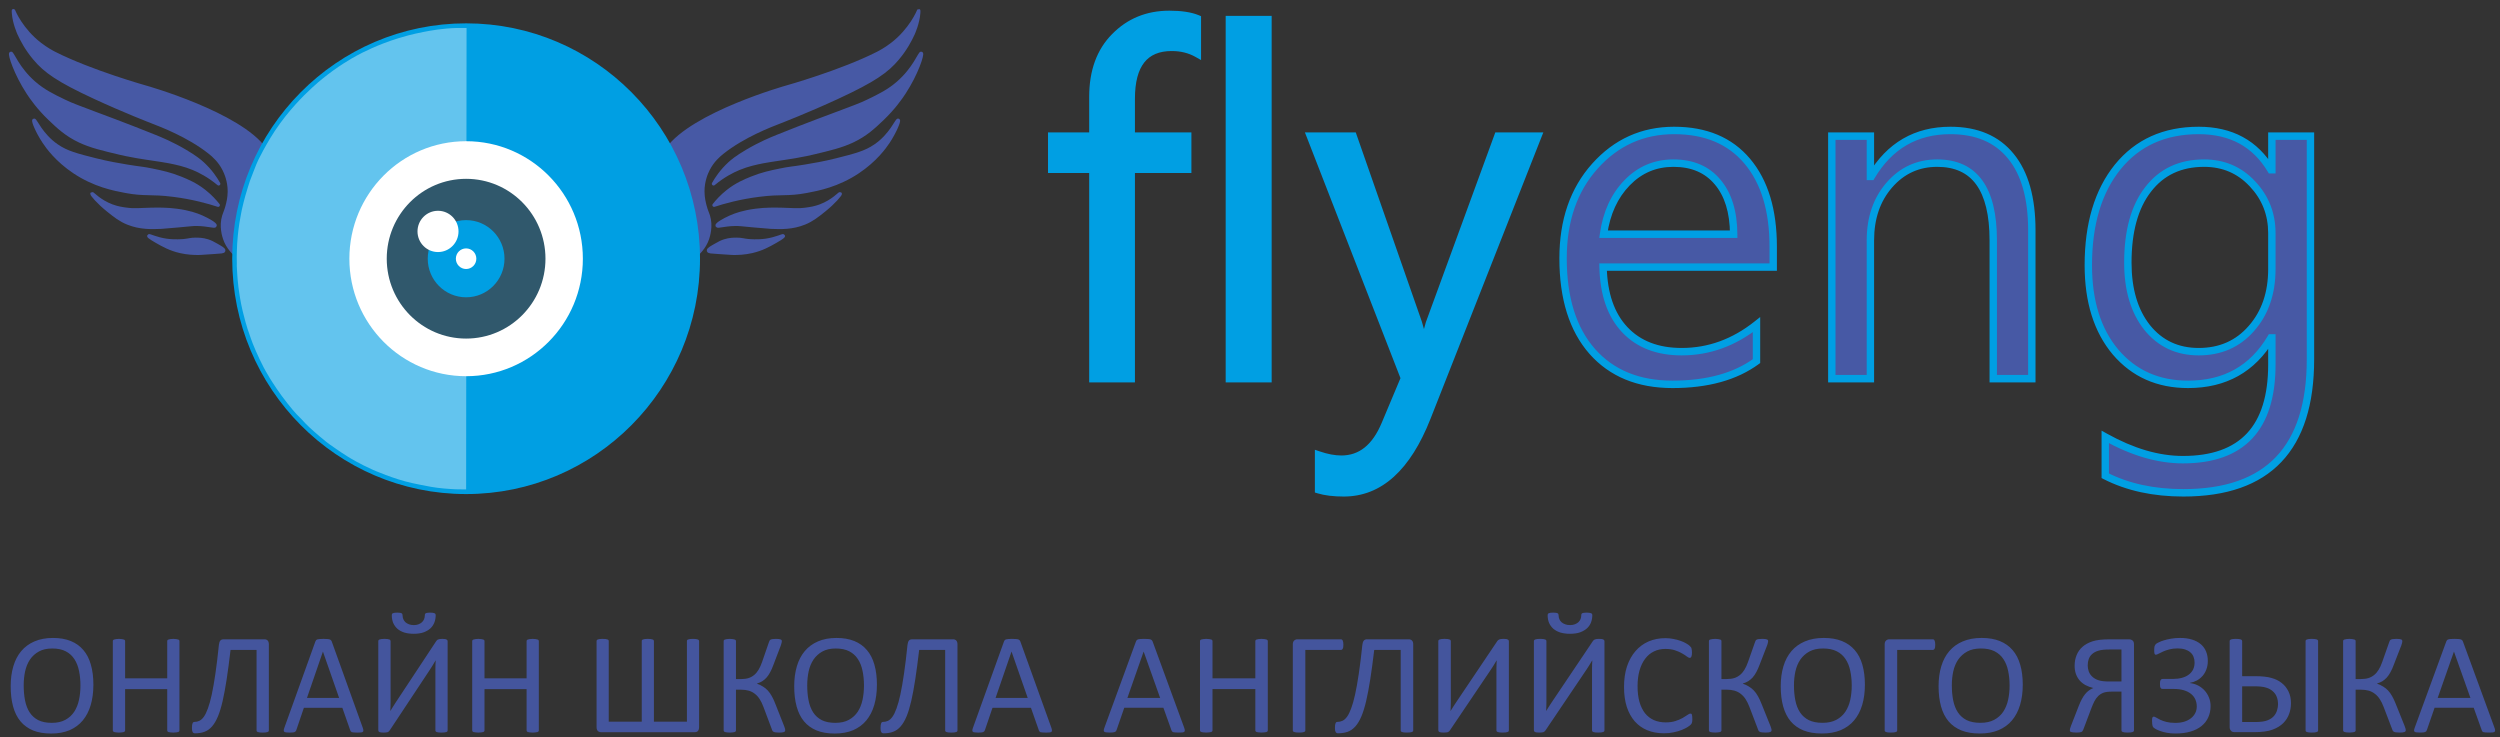
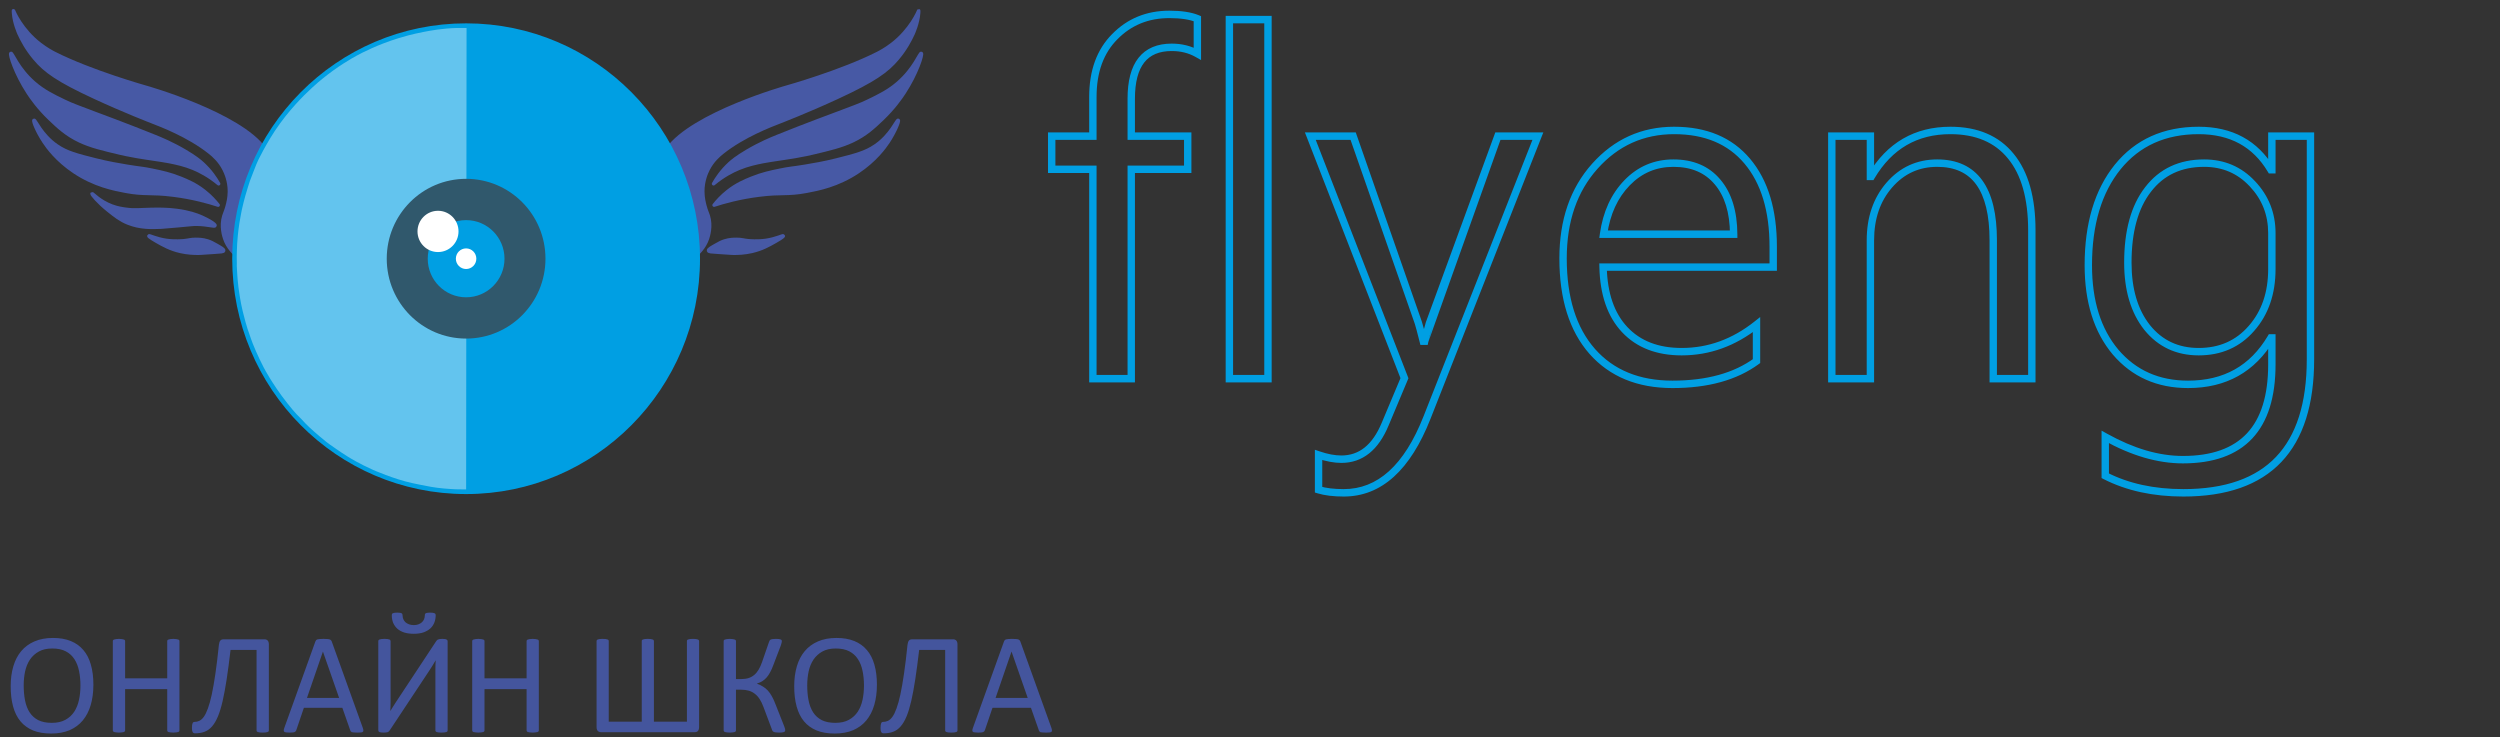
<svg xmlns="http://www.w3.org/2000/svg" width="234" height="69" viewBox="0 0 234 69" fill="none">
  <rect x="0" y="0" width="234" height="69" fill="#333333" stroke="none" />
-   <path d="M112.181 5.028C111.476 4.628 110.676 4.429 109.78 4.429C107.255 4.429 105.992 6.032 105.992 9.24V12.742H111.278V15.846H105.992V35.443H102.402V15.846H98.547V12.742H102.402V9.062C102.402 6.683 103.084 4.806 104.45 3.431C105.816 2.042 107.519 1.348 109.56 1.348C110.662 1.348 111.535 1.481 112.181 1.747V5.028ZM118.789 35.443H115.177V1.835H118.789V35.443ZM144.054 12.742L133.679 39.079C131.829 43.779 129.23 46.129 125.882 46.129C124.942 46.129 124.156 46.032 123.525 45.84V42.581C124.303 42.847 125.016 42.98 125.662 42.98C127.483 42.98 128.848 41.887 129.758 39.7L131.565 35.399L122.754 12.742H126.763L132.864 30.211C132.938 30.433 133.092 31.009 133.327 31.941H133.459C133.532 31.586 133.679 31.024 133.899 30.256L140.309 12.742H144.054Z" fill="#009FE3" />
-   <path d="M166.08 25.002H150.155C150.213 27.529 150.889 29.48 152.181 30.854C153.473 32.229 155.25 32.916 157.512 32.916C160.052 32.916 162.387 32.074 164.516 30.389V33.803C162.534 35.251 159.913 35.975 156.652 35.975C153.466 35.975 150.962 34.948 149.141 32.894C147.321 30.825 146.41 27.921 146.41 24.182C146.41 20.649 147.401 17.775 149.384 15.558C151.381 13.326 153.855 12.21 156.807 12.21C159.758 12.21 162.042 13.171 163.657 15.092C165.272 17.014 166.08 19.681 166.08 23.095V25.002ZM162.379 21.921C162.365 19.822 161.858 18.189 160.86 17.021C159.876 15.853 158.503 15.27 156.741 15.27C155.037 15.27 153.591 15.883 152.401 17.11C151.212 18.336 150.478 19.94 150.199 21.921H162.379ZM190.287 35.443H186.675V22.497C186.675 17.679 184.927 15.27 181.432 15.27C179.626 15.27 178.128 15.957 176.939 17.331C175.764 18.691 175.177 20.413 175.177 22.497V35.443H171.565V12.742H175.177V16.511H175.265C176.968 13.644 179.435 12.21 182.666 12.21C185.133 12.21 187.02 13.016 188.327 14.627C189.634 16.223 190.287 18.536 190.287 21.566V35.443ZM216.366 33.626C216.366 41.961 212.402 46.129 204.472 46.129C201.682 46.129 199.245 45.596 197.159 44.532V40.897C199.7 42.316 202.123 43.025 204.428 43.025C209.979 43.025 212.754 40.054 212.754 34.113V31.63H212.666C210.948 34.527 208.363 35.975 204.913 35.975C202.108 35.975 199.847 34.97 198.129 32.96C196.425 30.936 195.573 28.224 195.573 24.824C195.573 20.967 196.491 17.9 198.327 15.624C200.177 13.348 202.703 12.21 205.904 12.21C208.944 12.21 211.198 13.437 212.666 15.89H212.754V12.742H216.366V33.626ZM212.754 25.179V21.832C212.754 20.029 212.145 18.484 210.926 17.198C209.722 15.913 208.217 15.27 206.411 15.27C204.179 15.27 202.431 16.09 201.168 17.73C199.905 19.356 199.274 21.64 199.274 24.581C199.274 27.108 199.876 29.133 201.08 30.655C202.299 32.163 203.907 32.916 205.904 32.916C207.93 32.916 209.575 32.192 210.838 30.744C212.115 29.295 212.754 27.44 212.754 25.179Z" fill="#4759A5" />
-   <path d="M112.074 5.028L111.904 5.331L112.419 5.622V5.028H112.074ZM105.884 12.742H105.539V13.09H105.884V12.742ZM111.171 12.742H111.516V12.395H111.171V12.742ZM111.171 15.846V16.194H111.516V15.846H111.171ZM105.884 15.846V15.498H105.539V15.846H105.884ZM105.884 35.443V35.791H106.23V35.443H105.884ZM102.294 35.443H101.948V35.791H102.294V35.443ZM102.294 15.846H102.639V15.498H102.294V15.846ZM98.439 15.846H98.094V16.194H98.439V15.846ZM98.439 12.742V12.395H98.094V12.742H98.439ZM102.294 12.742V13.09H102.639V12.742H102.294ZM104.342 3.432L104.587 3.678L104.588 3.676L104.342 3.432ZM112.074 1.747H112.419V1.513L112.204 1.425L112.074 1.747ZM112.243 4.725C111.481 4.293 110.621 4.082 109.673 4.082V4.777C110.516 4.777 111.257 4.964 111.904 5.331L112.243 4.725ZM109.673 4.082C108.333 4.082 107.273 4.511 106.561 5.416C105.86 6.305 105.539 7.6 105.539 9.24H106.23C106.23 7.673 106.54 6.562 107.102 5.848C107.652 5.149 108.487 4.777 109.673 4.777V4.082ZM105.539 9.24V12.742H106.23V9.24H105.539ZM105.884 13.09H111.171V12.395H105.884V13.09ZM110.825 12.742V15.846H111.516V12.742H110.825ZM111.171 15.498H105.884V16.194H111.171V15.498ZM105.539 15.846V35.443H106.23V15.846H105.539ZM105.884 35.096H102.294V35.791H105.884V35.096ZM102.639 35.443V15.846H101.948V35.443H102.639ZM102.294 15.498H98.439V16.194H102.294V15.498ZM98.785 15.846V12.742H98.094V15.846H98.785ZM98.439 13.09H102.294V12.395H98.439V13.09ZM102.639 12.742V9.063H101.948V12.742H102.639ZM102.639 9.063C102.639 6.753 103.3 4.973 104.587 3.678L104.098 3.186C102.654 4.64 101.948 6.613 101.948 9.063H102.639ZM104.588 3.676C105.885 2.357 107.498 1.695 109.452 1.695V1C107.324 1 105.531 1.728 104.097 3.187L104.588 3.676ZM109.452 1.695C110.532 1.695 111.355 1.827 111.943 2.069L112.204 1.425C111.5 1.135 110.576 1 109.452 1V1.695ZM111.728 1.747V5.028H112.419V1.747H111.728ZM118.682 35.443V35.791H119.027V35.443H118.682ZM115.069 35.443H114.724V35.791H115.069V35.443ZM115.069 1.836V1.488H114.724V1.836H115.069ZM118.682 1.836H119.027V1.488H118.682V1.836ZM118.682 35.096H115.069V35.791H118.682V35.096ZM115.415 35.443V1.836H114.724V35.443H115.415ZM115.069 2.183H118.682V1.488H115.069V2.183ZM118.336 1.836V35.443H119.027V1.836H118.336ZM143.946 12.742L144.267 12.87L144.454 12.395H143.946V12.742ZM133.571 39.079L133.25 38.951L133.571 39.079ZM123.417 45.84H123.072V46.099L123.317 46.173L123.417 45.84ZM123.417 42.582L123.528 42.252L123.072 42.097V42.582H123.417ZM129.651 39.7L129.333 39.565L129.332 39.565L129.651 39.7ZM131.457 35.399L131.775 35.534L131.83 35.404L131.779 35.272L131.457 35.399ZM122.646 12.742V12.395H122.14L122.325 12.869L122.646 12.742ZM126.655 12.742L126.981 12.627L126.9 12.395H126.655V12.742ZM132.756 30.212L133.084 30.102L133.083 30.099L133.082 30.096L132.756 30.212ZM133.219 31.941L132.884 32.026L132.95 32.288H133.219V31.941ZM133.351 31.941V32.288H133.632L133.689 32.012L133.351 31.941ZM133.792 30.256L133.468 30.136L133.463 30.148L133.46 30.16L133.792 30.256ZM140.201 12.742V12.395H139.96L139.877 12.622L140.201 12.742ZM143.625 12.614L133.25 38.951L133.893 39.207L144.267 12.87L143.625 12.614ZM133.25 38.951C131.422 43.595 128.913 45.781 125.774 45.781V46.476C129.331 46.476 132.02 43.962 133.893 39.207L133.25 38.951ZM125.774 45.781C124.855 45.781 124.106 45.687 123.517 45.508L123.317 46.173C123.992 46.378 124.814 46.476 125.774 46.476V45.781ZM123.763 45.84V42.582H123.072V45.84H123.763ZM123.306 42.911C124.111 43.186 124.861 43.328 125.554 43.328V42.633C124.954 42.633 124.28 42.51 123.528 42.252L123.306 42.911ZM125.554 43.328C126.539 43.328 127.412 43.031 128.159 42.432C128.9 41.839 129.499 40.964 129.969 39.834L129.332 39.565C128.892 40.623 128.353 41.389 127.729 41.889C127.11 42.384 126.39 42.633 125.554 42.633V43.328ZM129.969 39.835L131.775 35.534L131.139 35.264L129.333 39.565L129.969 39.835ZM131.779 35.272L122.968 12.616L122.325 12.869L131.135 35.526L131.779 35.272ZM122.646 13.09H126.655V12.395H122.646V13.09ZM126.329 12.858L132.431 30.327L133.082 30.096L126.981 12.627L126.329 12.858ZM132.429 30.321C132.497 30.528 132.648 31.09 132.884 32.026L133.554 31.855C133.32 30.929 133.162 30.338 133.084 30.102L132.429 30.321ZM133.219 32.288H133.351V31.593H133.219V32.288ZM133.689 32.012C133.76 31.671 133.904 31.12 134.124 30.352L133.46 30.16C133.239 30.929 133.089 31.501 133.013 31.87L133.689 32.012ZM134.116 30.376L140.526 12.863L139.877 12.622L133.468 30.136L134.116 30.376ZM140.201 13.09H143.946V12.395H140.201V13.09ZM165.973 25.002V25.349H166.318V25.002H165.973ZM150.047 25.002V24.654H149.694L149.702 25.01L150.047 25.002ZM164.409 30.389H164.754V29.673L164.195 30.116L164.409 30.389ZM164.409 33.803L164.612 34.084L164.754 33.98V33.803H164.409ZM149.034 32.894L148.776 33.124L148.776 33.125L149.034 32.894ZM149.277 15.558L149.02 15.325V15.325L149.277 15.558ZM162.272 21.921V22.268H162.62L162.618 21.918L162.272 21.921ZM160.752 17.021L160.489 17.246L160.491 17.248L160.752 17.021ZM150.091 21.921L149.749 21.872L149.694 22.268H150.091V21.921ZM165.973 24.654H150.047V25.349H165.973V24.654ZM149.702 25.01C149.762 27.594 150.455 29.638 151.823 31.093L152.325 30.616C151.109 29.322 150.45 27.464 150.393 24.994L149.702 25.01ZM151.823 31.093C153.193 32.551 155.069 33.264 157.404 33.264V32.569C155.217 32.569 153.539 31.907 152.325 30.616L151.823 31.093ZM157.404 33.264C160.027 33.264 162.436 32.392 164.622 30.662L164.195 30.116C162.123 31.756 159.862 32.569 157.404 32.569V33.264ZM164.063 30.389V33.803H164.754V30.389H164.063ZM164.206 33.521C162.299 34.914 159.756 35.628 156.545 35.628V36.323C159.854 36.323 162.554 35.588 164.612 34.084L164.206 33.521ZM156.545 35.628C153.439 35.628 151.036 34.63 149.292 32.663L148.776 33.125C150.674 35.266 153.278 36.323 156.545 36.323V35.628ZM149.293 32.663C147.545 30.677 146.648 27.866 146.648 24.182H145.957C145.957 27.975 146.882 30.972 148.776 33.124L149.293 32.663ZM146.648 24.182C146.648 20.719 147.618 17.932 149.533 15.791L149.02 15.325C146.97 17.618 145.957 20.58 145.957 24.182H146.648ZM149.533 15.791C151.465 13.631 153.847 12.558 156.699 12.558V11.863C153.649 11.863 151.081 13.021 149.02 15.325L149.533 15.791ZM156.699 12.558C159.57 12.558 161.748 13.488 163.286 15.317L163.813 14.868C162.12 12.854 159.732 11.863 156.699 11.863V12.558ZM163.286 15.317C164.832 17.156 165.627 19.734 165.627 23.095H166.318C166.318 19.628 165.498 16.871 163.813 14.868L163.286 15.317ZM165.627 23.095V25.002H166.318V23.095H165.627ZM162.618 21.918C162.603 19.767 162.083 18.044 161.014 16.794L160.491 17.248C161.419 18.334 161.912 19.877 161.927 21.923L162.618 21.918ZM161.016 16.796C159.955 15.538 158.479 14.922 156.633 14.922V15.617C158.312 15.617 159.581 16.169 160.489 17.246L161.016 16.796ZM156.633 14.922C154.837 14.922 153.301 15.573 152.047 16.867L152.541 17.353C153.666 16.193 155.023 15.617 156.633 15.617V14.922ZM152.047 16.867C150.798 18.155 150.037 19.831 149.749 21.872L150.433 21.969C150.704 20.049 151.411 18.518 152.541 17.353L152.047 16.867ZM150.091 22.268H162.272V21.573H150.091V22.268ZM190.18 35.443V35.791H190.525V35.443H190.18ZM186.567 35.443H186.222V35.791H186.567V35.443ZM176.832 17.331L176.571 17.103V17.103L176.832 17.331ZM175.069 35.443V35.791H175.415V35.443H175.069ZM171.457 35.443H171.112V35.791H171.457V35.443ZM171.457 12.742V12.395H171.112V12.742H171.457ZM175.069 12.742H175.415V12.395H175.069V12.742ZM175.069 16.511H174.724V16.859H175.069V16.511ZM175.158 16.511V16.859H175.354L175.454 16.689L175.158 16.511ZM188.219 14.627L187.952 14.847L187.953 14.848L188.219 14.627ZM190.18 35.096H186.567V35.791H190.18V35.096ZM186.913 35.443V22.497H186.222V35.443H186.913ZM186.913 22.497C186.913 20.056 186.472 18.162 185.536 16.872C184.585 15.561 183.16 14.922 181.325 14.922V15.617C182.985 15.617 184.181 16.184 184.978 17.281C185.789 18.4 186.222 20.12 186.222 22.497H186.913ZM181.325 14.922C179.419 14.922 177.826 15.653 176.571 17.103L177.092 17.56C178.216 16.261 179.619 15.617 181.325 15.617V14.922ZM176.571 17.103C175.333 18.536 174.724 20.343 174.724 22.497H175.415C175.415 20.483 175.981 18.846 177.092 17.56L176.571 17.103ZM174.724 22.497V35.443H175.415V22.497H174.724ZM175.069 35.096H171.457V35.791H175.069V35.096ZM171.803 35.443V12.742H171.112V35.443H171.803ZM171.457 13.09H175.069V12.395H171.457V13.09ZM174.724 12.742V16.511H175.415V12.742H174.724ZM175.069 16.859H175.158V16.164H175.069V16.859ZM175.454 16.689C177.097 13.924 179.453 12.558 182.558 12.558V11.863C179.203 11.863 176.625 13.364 174.861 16.333L175.454 16.689ZM182.558 12.558C184.944 12.558 186.724 13.332 187.952 14.847L188.487 14.407C187.101 12.699 185.107 11.863 182.558 11.863V12.558ZM187.953 14.848C189.19 16.358 189.834 18.58 189.834 21.566H190.525C190.525 18.492 189.863 16.087 188.486 14.406L187.953 14.848ZM189.834 21.566V35.443H190.525V21.566H189.834ZM197.052 44.532H196.707V44.746L196.896 44.843L197.052 44.532ZM197.052 40.897L197.22 40.593L196.707 40.306V40.897H197.052ZM212.647 31.63H212.992V31.283H212.647V31.63ZM212.559 31.63V31.283H212.363L212.262 31.452L212.559 31.63ZM198.021 32.96L197.757 33.185L197.759 33.187L198.021 32.96ZM198.219 15.625L197.952 15.404L197.951 15.405L198.219 15.625ZM212.559 15.89L212.263 16.07L212.364 16.238H212.559V15.89ZM212.647 15.89V16.238H212.992V15.89H212.647ZM212.647 12.742V12.395H212.301V12.742H212.647ZM216.259 12.742H216.605V12.395H216.259V12.742ZM210.819 17.198L210.567 17.437L210.569 17.438L210.819 17.198ZM201.061 17.731L201.333 17.945L201.334 17.943L201.061 17.731ZM200.973 30.655L200.703 30.872L200.705 30.874L200.973 30.655ZM210.731 30.744L210.472 30.513L210.471 30.514L210.731 30.744ZM215.914 33.626C215.914 37.743 214.934 40.767 213.036 42.763C211.141 44.755 208.273 45.781 204.365 45.781V46.476C208.387 46.476 211.466 45.419 213.535 43.243C215.602 41.071 216.605 37.843 216.605 33.626H215.914ZM204.365 45.781C201.619 45.781 199.236 45.258 197.208 44.222L196.896 44.843C199.038 45.936 201.531 46.476 204.365 46.476V45.781ZM197.397 44.532V40.897H196.707V44.532H197.397ZM196.885 41.201C199.463 42.641 201.943 43.373 204.321 43.373V42.677C202.087 42.677 199.722 41.99 197.22 40.593L196.885 41.201ZM204.321 43.373C207.155 43.373 209.343 42.613 210.817 41.035C212.287 39.461 212.992 37.132 212.992 34.113H212.301C212.301 37.035 211.619 39.163 210.314 40.559C209.013 41.952 207.037 42.677 204.321 42.677V43.373ZM212.992 34.113V31.63H212.301V34.113H212.992ZM212.647 31.283H212.559V31.978H212.647V31.283ZM212.262 31.452C210.609 34.24 208.139 35.628 204.805 35.628V36.323C208.374 36.323 211.073 34.814 212.855 31.809L212.262 31.452ZM204.805 35.628C202.094 35.628 199.931 34.661 198.283 32.734L197.759 33.187C199.548 35.279 201.908 36.323 204.805 36.323V35.628ZM198.285 32.736C196.648 30.79 195.812 28.165 195.812 24.824H195.121C195.121 28.282 195.988 31.081 197.757 33.185L198.285 32.736ZM195.812 24.824C195.812 21.022 196.716 18.041 198.488 15.843L197.951 15.405C196.052 17.761 195.121 20.913 195.121 24.824H195.812ZM198.487 15.845C200.265 13.658 202.688 12.558 205.797 12.558V11.863C202.503 11.863 199.875 13.039 197.952 15.404L198.487 15.845ZM205.797 12.558C208.725 12.558 210.862 13.729 212.263 16.07L212.855 15.711C211.319 13.145 208.947 11.863 205.797 11.863V12.558ZM212.559 16.238H212.647V15.543H212.559V16.238ZM212.992 15.89V12.742H212.301V15.89H212.992ZM212.647 13.09H216.259V12.395H212.647V13.09ZM215.914 12.742V33.626H216.605V12.742H215.914ZM212.992 25.179V21.832H212.301V25.179H212.992ZM212.992 21.832C212.992 19.941 212.35 18.31 211.069 16.958L210.569 17.438C211.725 18.659 212.301 20.116 212.301 21.832H212.992ZM211.07 16.96C209.799 15.602 208.201 14.922 206.303 14.922V15.617C208.017 15.617 209.431 16.223 210.567 17.437L211.07 16.96ZM206.303 14.922C203.975 14.922 202.122 15.784 200.788 17.518L201.334 17.943C202.525 16.396 204.168 15.617 206.303 15.617V14.922ZM200.789 17.516C199.462 19.224 198.821 21.594 198.821 24.581H199.512C199.512 21.685 200.134 19.488 201.333 17.945L200.789 17.516ZM198.821 24.581C198.821 27.163 199.437 29.271 200.703 30.872L201.243 30.438C200.1 28.994 199.512 27.053 199.512 24.581H198.821ZM200.705 30.874C201.992 32.466 203.7 33.264 205.797 33.264V32.569C203.899 32.569 202.391 31.859 201.241 30.436L200.705 30.874ZM205.797 33.264C207.916 33.264 209.657 32.501 210.99 30.973L210.471 30.514C209.278 31.883 207.73 32.569 205.797 32.569V33.264ZM210.989 30.974C212.332 29.452 212.992 27.511 212.992 25.179H212.301C212.301 27.37 211.684 29.139 210.472 30.513L210.989 30.974Z" fill="#009FE3" />
+   <path d="M112.074 5.028L111.904 5.331L112.419 5.622V5.028H112.074ZM105.884 12.742H105.539V13.09H105.884V12.742ZM111.171 12.742H111.516V12.395H111.171V12.742ZM111.171 15.846V16.194H111.516V15.846H111.171ZM105.884 15.846V15.498H105.539V15.846H105.884ZM105.884 35.443V35.791H106.23V35.443H105.884ZM102.294 35.443H101.948V35.791H102.294V35.443ZM102.294 15.846H102.639V15.498H102.294V15.846ZM98.439 15.846H98.094V16.194H98.439V15.846ZM98.439 12.742V12.395H98.094V12.742H98.439ZM102.294 12.742V13.09H102.639V12.742H102.294ZM104.342 3.432L104.587 3.678L104.588 3.676L104.342 3.432ZM112.074 1.747H112.419V1.513L112.204 1.425L112.074 1.747ZM112.243 4.725C111.481 4.293 110.621 4.082 109.673 4.082V4.777C110.516 4.777 111.257 4.964 111.904 5.331L112.243 4.725ZM109.673 4.082C108.333 4.082 107.273 4.511 106.561 5.416C105.86 6.305 105.539 7.6 105.539 9.24H106.23C106.23 7.673 106.54 6.562 107.102 5.848C107.652 5.149 108.487 4.777 109.673 4.777V4.082ZM105.539 9.24V12.742H106.23V9.24H105.539ZM105.884 13.09H111.171V12.395H105.884V13.09ZM110.825 12.742V15.846H111.516V12.742H110.825ZM111.171 15.498H105.884V16.194H111.171V15.498ZM105.539 15.846V35.443H106.23V15.846H105.539ZM105.884 35.096H102.294V35.791H105.884V35.096ZM102.639 35.443V15.846H101.948V35.443H102.639ZM102.294 15.498H98.439V16.194H102.294V15.498ZM98.785 15.846V12.742H98.094V15.846H98.785ZM98.439 13.09H102.294V12.395H98.439V13.09ZM102.639 12.742V9.063H101.948V12.742H102.639ZM102.639 9.063C102.639 6.753 103.3 4.973 104.587 3.678L104.098 3.186C102.654 4.64 101.948 6.613 101.948 9.063H102.639ZM104.588 3.676C105.885 2.357 107.498 1.695 109.452 1.695V1C107.324 1 105.531 1.728 104.097 3.187L104.588 3.676ZM109.452 1.695C110.532 1.695 111.355 1.827 111.943 2.069L112.204 1.425C111.5 1.135 110.576 1 109.452 1V1.695ZM111.728 1.747V5.028H112.419V1.747H111.728ZM118.682 35.443V35.791H119.027V35.443H118.682ZM115.069 35.443H114.724V35.791H115.069V35.443ZM115.069 1.836V1.488H114.724V1.836H115.069ZM118.682 1.836H119.027V1.488H118.682V1.836ZM118.682 35.096H115.069V35.791H118.682V35.096ZM115.415 35.443V1.836H114.724V35.443H115.415ZM115.069 2.183H118.682V1.488H115.069V2.183ZM118.336 1.836V35.443H119.027V1.836H118.336ZM143.946 12.742L144.267 12.87L144.454 12.395H143.946V12.742ZM133.571 39.079L133.25 38.951L133.571 39.079ZM123.417 45.84H123.072V46.099L123.317 46.173L123.417 45.84ZM123.417 42.582L123.528 42.252L123.072 42.097V42.582H123.417ZM129.651 39.7L129.333 39.565L129.332 39.565L129.651 39.7ZM131.457 35.399L131.775 35.534L131.83 35.404L131.779 35.272L131.457 35.399ZM122.646 12.742V12.395H122.14L122.325 12.869L122.646 12.742ZM126.655 12.742L126.981 12.627L126.9 12.395H126.655V12.742ZM132.756 30.212L133.084 30.102L133.083 30.099L133.082 30.096L132.756 30.212ZM133.219 31.941L132.884 32.026L132.95 32.288H133.219V31.941ZM133.351 31.941V32.288H133.632L133.689 32.012L133.351 31.941ZM133.792 30.256L133.468 30.136L133.463 30.148L133.46 30.16L133.792 30.256ZM140.201 12.742V12.395H139.96L139.877 12.622L140.201 12.742ZM143.625 12.614L133.25 38.951L133.893 39.207L144.267 12.87L143.625 12.614ZM133.25 38.951C131.422 43.595 128.913 45.781 125.774 45.781V46.476C129.331 46.476 132.02 43.962 133.893 39.207L133.25 38.951ZM125.774 45.781C124.855 45.781 124.106 45.687 123.517 45.508L123.317 46.173C123.992 46.378 124.814 46.476 125.774 46.476V45.781ZM123.763 45.84V42.582H123.072V45.84H123.763ZM123.306 42.911C124.111 43.186 124.861 43.328 125.554 43.328V42.633C124.954 42.633 124.28 42.51 123.528 42.252L123.306 42.911ZM125.554 43.328C126.539 43.328 127.412 43.031 128.159 42.432C128.9 41.839 129.499 40.964 129.969 39.834L129.332 39.565C128.892 40.623 128.353 41.389 127.729 41.889C127.11 42.384 126.39 42.633 125.554 42.633V43.328ZM129.969 39.835L131.775 35.534L131.139 35.264L129.333 39.565L129.969 39.835ZM131.779 35.272L122.968 12.616L122.325 12.869L131.135 35.526L131.779 35.272ZM122.646 13.09H126.655V12.395H122.646V13.09ZM126.329 12.858L132.431 30.327L133.082 30.096L126.981 12.627L126.329 12.858ZM132.429 30.321C132.497 30.528 132.648 31.09 132.884 32.026L133.554 31.855C133.32 30.929 133.162 30.338 133.084 30.102L132.429 30.321ZM133.219 32.288H133.351V31.593H133.219V32.288ZM133.689 32.012C133.76 31.671 133.904 31.12 134.124 30.352L133.46 30.16C133.239 30.929 133.089 31.501 133.013 31.87L133.689 32.012ZL140.526 12.863L139.877 12.622L133.468 30.136L134.116 30.376ZM140.201 13.09H143.946V12.395H140.201V13.09ZM165.973 25.002V25.349H166.318V25.002H165.973ZM150.047 25.002V24.654H149.694L149.702 25.01L150.047 25.002ZM164.409 30.389H164.754V29.673L164.195 30.116L164.409 30.389ZM164.409 33.803L164.612 34.084L164.754 33.98V33.803H164.409ZM149.034 32.894L148.776 33.124L148.776 33.125L149.034 32.894ZM149.277 15.558L149.02 15.325V15.325L149.277 15.558ZM162.272 21.921V22.268H162.62L162.618 21.918L162.272 21.921ZM160.752 17.021L160.489 17.246L160.491 17.248L160.752 17.021ZM150.091 21.921L149.749 21.872L149.694 22.268H150.091V21.921ZM165.973 24.654H150.047V25.349H165.973V24.654ZM149.702 25.01C149.762 27.594 150.455 29.638 151.823 31.093L152.325 30.616C151.109 29.322 150.45 27.464 150.393 24.994L149.702 25.01ZM151.823 31.093C153.193 32.551 155.069 33.264 157.404 33.264V32.569C155.217 32.569 153.539 31.907 152.325 30.616L151.823 31.093ZM157.404 33.264C160.027 33.264 162.436 32.392 164.622 30.662L164.195 30.116C162.123 31.756 159.862 32.569 157.404 32.569V33.264ZM164.063 30.389V33.803H164.754V30.389H164.063ZM164.206 33.521C162.299 34.914 159.756 35.628 156.545 35.628V36.323C159.854 36.323 162.554 35.588 164.612 34.084L164.206 33.521ZM156.545 35.628C153.439 35.628 151.036 34.63 149.292 32.663L148.776 33.125C150.674 35.266 153.278 36.323 156.545 36.323V35.628ZM149.293 32.663C147.545 30.677 146.648 27.866 146.648 24.182H145.957C145.957 27.975 146.882 30.972 148.776 33.124L149.293 32.663ZM146.648 24.182C146.648 20.719 147.618 17.932 149.533 15.791L149.02 15.325C146.97 17.618 145.957 20.58 145.957 24.182H146.648ZM149.533 15.791C151.465 13.631 153.847 12.558 156.699 12.558V11.863C153.649 11.863 151.081 13.021 149.02 15.325L149.533 15.791ZM156.699 12.558C159.57 12.558 161.748 13.488 163.286 15.317L163.813 14.868C162.12 12.854 159.732 11.863 156.699 11.863V12.558ZM163.286 15.317C164.832 17.156 165.627 19.734 165.627 23.095H166.318C166.318 19.628 165.498 16.871 163.813 14.868L163.286 15.317ZM165.627 23.095V25.002H166.318V23.095H165.627ZM162.618 21.918C162.603 19.767 162.083 18.044 161.014 16.794L160.491 17.248C161.419 18.334 161.912 19.877 161.927 21.923L162.618 21.918ZM161.016 16.796C159.955 15.538 158.479 14.922 156.633 14.922V15.617C158.312 15.617 159.581 16.169 160.489 17.246L161.016 16.796ZM156.633 14.922C154.837 14.922 153.301 15.573 152.047 16.867L152.541 17.353C153.666 16.193 155.023 15.617 156.633 15.617V14.922ZM152.047 16.867C150.798 18.155 150.037 19.831 149.749 21.872L150.433 21.969C150.704 20.049 151.411 18.518 152.541 17.353L152.047 16.867ZM150.091 22.268H162.272V21.573H150.091V22.268ZM190.18 35.443V35.791H190.525V35.443H190.18ZM186.567 35.443H186.222V35.791H186.567V35.443ZM176.832 17.331L176.571 17.103V17.103L176.832 17.331ZM175.069 35.443V35.791H175.415V35.443H175.069ZM171.457 35.443H171.112V35.791H171.457V35.443ZM171.457 12.742V12.395H171.112V12.742H171.457ZM175.069 12.742H175.415V12.395H175.069V12.742ZM175.069 16.511H174.724V16.859H175.069V16.511ZM175.158 16.511V16.859H175.354L175.454 16.689L175.158 16.511ZM188.219 14.627L187.952 14.847L187.953 14.848L188.219 14.627ZM190.18 35.096H186.567V35.791H190.18V35.096ZM186.913 35.443V22.497H186.222V35.443H186.913ZM186.913 22.497C186.913 20.056 186.472 18.162 185.536 16.872C184.585 15.561 183.16 14.922 181.325 14.922V15.617C182.985 15.617 184.181 16.184 184.978 17.281C185.789 18.4 186.222 20.12 186.222 22.497H186.913ZM181.325 14.922C179.419 14.922 177.826 15.653 176.571 17.103L177.092 17.56C178.216 16.261 179.619 15.617 181.325 15.617V14.922ZM176.571 17.103C175.333 18.536 174.724 20.343 174.724 22.497H175.415C175.415 20.483 175.981 18.846 177.092 17.56L176.571 17.103ZM174.724 22.497V35.443H175.415V22.497H174.724ZM175.069 35.096H171.457V35.791H175.069V35.096ZM171.803 35.443V12.742H171.112V35.443H171.803ZM171.457 13.09H175.069V12.395H171.457V13.09ZM174.724 12.742V16.511H175.415V12.742H174.724ZM175.069 16.859H175.158V16.164H175.069V16.859ZM175.454 16.689C177.097 13.924 179.453 12.558 182.558 12.558V11.863C179.203 11.863 176.625 13.364 174.861 16.333L175.454 16.689ZM182.558 12.558C184.944 12.558 186.724 13.332 187.952 14.847L188.487 14.407C187.101 12.699 185.107 11.863 182.558 11.863V12.558ZM187.953 14.848C189.19 16.358 189.834 18.58 189.834 21.566H190.525C190.525 18.492 189.863 16.087 188.486 14.406L187.953 14.848ZM189.834 21.566V35.443H190.525V21.566H189.834ZM197.052 44.532H196.707V44.746L196.896 44.843L197.052 44.532ZM197.052 40.897L197.22 40.593L196.707 40.306V40.897H197.052ZM212.647 31.63H212.992V31.283H212.647V31.63ZM212.559 31.63V31.283H212.363L212.262 31.452L212.559 31.63ZM198.021 32.96L197.757 33.185L197.759 33.187L198.021 32.96ZM198.219 15.625L197.952 15.404L197.951 15.405L198.219 15.625ZM212.559 15.89L212.263 16.07L212.364 16.238H212.559V15.89ZM212.647 15.89V16.238H212.992V15.89H212.647ZM212.647 12.742V12.395H212.301V12.742H212.647ZM216.259 12.742H216.605V12.395H216.259V12.742ZM210.819 17.198L210.567 17.437L210.569 17.438L210.819 17.198ZM201.061 17.731L201.333 17.945L201.334 17.943L201.061 17.731ZM200.973 30.655L200.703 30.872L200.705 30.874L200.973 30.655ZM210.731 30.744L210.472 30.513L210.471 30.514L210.731 30.744ZM215.914 33.626C215.914 37.743 214.934 40.767 213.036 42.763C211.141 44.755 208.273 45.781 204.365 45.781V46.476C208.387 46.476 211.466 45.419 213.535 43.243C215.602 41.071 216.605 37.843 216.605 33.626H215.914ZM204.365 45.781C201.619 45.781 199.236 45.258 197.208 44.222L196.896 44.843C199.038 45.936 201.531 46.476 204.365 46.476V45.781ZM197.397 44.532V40.897H196.707V44.532H197.397ZM196.885 41.201C199.463 42.641 201.943 43.373 204.321 43.373V42.677C202.087 42.677 199.722 41.99 197.22 40.593L196.885 41.201ZM204.321 43.373C207.155 43.373 209.343 42.613 210.817 41.035C212.287 39.461 212.992 37.132 212.992 34.113H212.301C212.301 37.035 211.619 39.163 210.314 40.559C209.013 41.952 207.037 42.677 204.321 42.677V43.373ZM212.992 34.113V31.63H212.301V34.113H212.992ZM212.647 31.283H212.559V31.978H212.647V31.283ZM212.262 31.452C210.609 34.24 208.139 35.628 204.805 35.628V36.323C208.374 36.323 211.073 34.814 212.855 31.809L212.262 31.452ZM204.805 35.628C202.094 35.628 199.931 34.661 198.283 32.734L197.759 33.187C199.548 35.279 201.908 36.323 204.805 36.323V35.628ZM198.285 32.736C196.648 30.79 195.812 28.165 195.812 24.824H195.121C195.121 28.282 195.988 31.081 197.757 33.185L198.285 32.736ZM195.812 24.824C195.812 21.022 196.716 18.041 198.488 15.843L197.951 15.405C196.052 17.761 195.121 20.913 195.121 24.824H195.812ZM198.487 15.845C200.265 13.658 202.688 12.558 205.797 12.558V11.863C202.503 11.863 199.875 13.039 197.952 15.404L198.487 15.845ZM205.797 12.558C208.725 12.558 210.862 13.729 212.263 16.07L212.855 15.711C211.319 13.145 208.947 11.863 205.797 11.863V12.558ZM212.559 16.238H212.647V15.543H212.559V16.238ZM212.992 15.89V12.742H212.301V15.89H212.992ZM212.647 13.09H216.259V12.395H212.647V13.09ZM215.914 12.742V33.626H216.605V12.742H215.914ZM212.992 25.179V21.832H212.301V25.179H212.992ZM212.992 21.832C212.992 19.941 212.35 18.31 211.069 16.958L210.569 17.438C211.725 18.659 212.301 20.116 212.301 21.832H212.992ZM211.07 16.96C209.799 15.602 208.201 14.922 206.303 14.922V15.617C208.017 15.617 209.431 16.223 210.567 17.437L211.07 16.96ZM206.303 14.922C203.975 14.922 202.122 15.784 200.788 17.518L201.334 17.943C202.525 16.396 204.168 15.617 206.303 15.617V14.922ZM200.789 17.516C199.462 19.224 198.821 21.594 198.821 24.581H199.512C199.512 21.685 200.134 19.488 201.333 17.945L200.789 17.516ZM198.821 24.581C198.821 27.163 199.437 29.271 200.703 30.872L201.243 30.438C200.1 28.994 199.512 27.053 199.512 24.581H198.821ZM200.705 30.874C201.992 32.466 203.7 33.264 205.797 33.264V32.569C203.899 32.569 202.391 31.859 201.241 30.436L200.705 30.874ZM205.797 33.264C207.916 33.264 209.657 32.501 210.99 30.973L210.471 30.514C209.278 31.883 207.73 32.569 205.797 32.569V33.264ZM210.989 30.974C212.332 29.452 212.992 27.511 212.992 25.179H212.301C212.301 27.37 211.684 29.139 210.472 30.513L210.989 30.974Z" fill="#009FE3" />
  <path d="M63.896 24.651C63.876 24.628 64.281 24.423 64.619 23.892C65.115 23.11 65.26 21.954 64.82 21.027C64.701 20.773 64.381 20.439 63.743 19.771C62.731 18.712 62.606 18.752 62.297 18.284C62.169 18.09 61.616 17.209 61.667 16.07C61.713 15.023 62.243 14.275 62.453 13.978C64.823 10.634 73.621 8.163 73.621 8.163C73.621 8.163 78.708 6.736 82.136 5.004C82.377 4.881 82.895 4.607 83.497 4.145C85.254 2.798 85.969 1.063 85.983 1.014C85.983 1.011 85.986 1 85.989 1C86 1 85.986 1.185 85.98 1.248C85.915 2.161 85.473 3.137 85.473 3.137C85.201 3.739 84.75 4.596 84.01 5.474C83.023 6.653 81.827 7.512 78.393 9.101C75.575 10.408 72.986 11.404 72.986 11.404C72.172 11.718 69.595 12.697 67.633 14.252C67.267 14.543 66.689 15.037 66.272 15.862C66.113 16.178 65.773 16.94 65.779 17.928C65.781 18.521 65.909 19.015 65.98 19.283C66.105 19.754 66.207 19.92 66.295 20.205C66.604 21.195 66.275 22.157 66.21 22.351C65.679 23.918 63.936 24.699 63.896 24.651Z" fill="#4759A5" stroke="#4759A5" stroke-width="0.326" stroke-miterlimit="10" stroke-linecap="square" stroke-linejoin="round" />
  <path d="M66.789 17.203C67.067 16.707 67.535 15.999 68.28 15.314C68.519 15.094 68.95 14.729 69.911 14.161C71.158 13.425 72.199 13 72.757 12.774C75.457 11.684 78.218 10.671 78.51 10.56C79.897 10.026 80.447 9.855 81.292 9.444C82.315 8.948 83.183 8.525 84.062 7.76C85.61 6.411 86.103 4.93 86.231 4.995C86.373 5.067 85.806 6.87 84.626 8.676C84.283 9.204 83.625 10.132 82.596 11.116C81.836 11.844 81.045 12.6 79.789 13.191C78.751 13.679 77.637 13.944 76.044 14.321C75.766 14.387 75.496 14.444 75.496 14.444C74.671 14.615 74.064 14.709 73.571 14.783C72.338 14.969 71.722 15.06 71.416 15.123C70.73 15.263 69.996 15.414 69.154 15.762C68.555 16.01 67.705 16.441 66.789 17.203Z" fill="#4759A5" stroke="#4759A5" stroke-width="0.326" stroke-miterlimit="10" stroke-linecap="square" stroke-linejoin="round" />
  <path d="M66.838 19.201C67.113 18.85 67.53 18.379 68.114 17.917C68.95 17.255 69.713 16.941 70.359 16.678C71.335 16.285 72.117 16.119 73.005 15.937C73.926 15.745 74.111 15.768 75.344 15.566C76.038 15.451 77.116 15.272 78.281 14.978C80.096 14.518 81.003 14.29 81.942 13.645C83.41 12.64 83.955 11.188 84.074 11.259C84.17 11.319 83.773 12.318 83.127 13.291C82.795 13.79 81.922 15.003 80.289 16.091C78.403 17.343 76.608 17.694 75.489 17.903C73.657 18.242 73.195 17.988 71.034 18.262C69.203 18.493 67.748 18.904 66.838 19.201Z" fill="#4759A5" stroke="#4759A5" stroke-width="0.326" stroke-miterlimit="10" stroke-linecap="square" stroke-linejoin="round" />
-   <path d="M67.129 21.121C67.081 20.987 67.776 20.582 68.377 20.316C68.847 20.108 69.568 19.848 70.73 19.697C71.674 19.574 72.426 19.589 73.177 19.603C74.246 19.623 74.66 19.709 75.516 19.583C75.876 19.532 76.29 19.469 76.792 19.28C77.975 18.835 78.595 18.085 78.641 18.13C78.683 18.179 78.079 18.921 77.132 19.68C76.466 20.211 76.004 20.582 75.287 20.873C74.135 21.338 73.072 21.295 72.179 21.261C72.006 21.255 71.541 21.212 70.617 21.13C69.296 21.01 69.182 20.981 68.788 20.99C67.753 21.013 67.172 21.241 67.129 21.121Z" fill="#4759A5" stroke="#4759A5" stroke-width="0.326" stroke-miterlimit="10" stroke-linecap="square" stroke-linejoin="round" />
  <path d="M66.316 23.461C66.288 23.344 66.586 23.176 67.008 22.939C67.337 22.753 67.524 22.648 67.816 22.556C68.293 22.405 68.687 22.405 68.959 22.405C69.432 22.408 69.512 22.479 70.045 22.534C70.141 22.542 70.876 22.616 71.695 22.499C72.67 22.357 73.288 22.009 73.322 22.08C73.356 22.154 72.679 22.542 72.571 22.602C71.959 22.95 71.315 23.316 70.368 23.532C69.665 23.692 69.109 23.701 68.695 23.706C68.488 23.709 68.641 23.701 67.207 23.612C66.594 23.575 66.342 23.564 66.316 23.461Z" fill="#4759A5" stroke="#4759A5" stroke-width="0.326" stroke-miterlimit="10" stroke-linecap="square" stroke-linejoin="round" />
  <path d="M23.355 24.651C23.375 24.628 22.97 24.423 22.632 23.892C22.136 23.11 21.991 21.954 22.431 21.027C22.55 20.773 22.87 20.439 23.508 19.771C24.52 18.712 24.645 18.752 24.954 18.284C25.082 18.09 25.635 17.209 25.584 16.07C25.538 15.023 25.008 14.275 24.798 13.978C22.428 10.634 13.63 8.163 13.63 8.163C13.63 8.163 8.543 6.736 5.115 5.004C4.874 4.881 4.355 4.607 3.754 4.145C1.996 2.798 1.282 1.063 1.268 1.014C1.268 1.011 1.265 1 1.262 1C1.251 1 1.265 1.185 1.271 1.248C1.336 2.161 1.778 3.137 1.778 3.137C2.05 3.739 2.501 4.596 3.241 5.474C4.228 6.653 5.424 7.512 8.858 9.101C11.676 10.408 14.265 11.404 14.265 11.404C15.079 11.718 17.656 12.697 19.618 14.252C19.984 14.543 20.562 15.037 20.979 15.862C21.138 16.178 21.478 16.94 21.473 17.928C21.47 18.521 21.342 19.015 21.271 19.283C21.146 19.754 21.044 19.92 20.956 20.205C20.648 21.195 20.976 22.157 21.042 22.351C21.572 23.918 23.318 24.699 23.355 24.651Z" fill="#4759A5" stroke="#4759A5" stroke-width="0.326" stroke-miterlimit="10" stroke-linecap="square" stroke-linejoin="round" />
  <path d="M20.463 17.203C20.186 16.707 19.718 15.999 18.972 15.314C18.734 15.094 18.303 14.729 17.342 14.161C16.094 13.425 15.054 13 14.495 12.774C11.796 11.684 9.034 10.671 8.742 10.56C7.356 10.026 6.805 9.855 5.961 9.444C4.937 8.948 4.069 8.525 3.19 7.76C1.642 6.411 1.149 4.93 1.021 4.995C0.88 5.067 1.447 6.87 2.626 8.676C2.969 9.204 3.627 10.132 4.656 11.116C5.416 11.844 6.207 12.6 7.463 13.191C8.501 13.679 9.615 13.944 11.209 14.321C11.487 14.387 11.756 14.444 11.756 14.444C12.581 14.615 13.188 14.709 13.681 14.783C14.915 14.969 15.53 15.06 15.836 15.123C16.522 15.263 17.257 15.414 18.099 15.762C18.697 16.01 19.55 16.441 20.463 17.203Z" fill="#4759A5" stroke="#4759A5" stroke-width="0.326" stroke-miterlimit="10" stroke-linecap="square" stroke-linejoin="round" />
  <path d="M20.418 19.201C20.143 18.85 19.726 18.379 19.142 17.917C18.306 17.255 17.543 16.941 16.897 16.678C15.921 16.285 15.139 16.119 14.251 15.937C13.33 15.745 13.146 15.768 11.912 15.566C11.218 15.451 10.14 15.272 8.975 14.978C7.16 14.518 6.253 14.29 5.315 13.645C3.846 12.64 3.301 11.188 3.182 11.259C3.086 11.319 3.483 12.318 4.129 13.291C4.461 13.79 5.334 15.003 6.968 16.091C8.853 17.343 10.648 17.694 11.768 17.903C13.599 18.242 14.061 17.988 16.222 18.262C18.054 18.493 19.508 18.904 20.418 19.201Z" fill="#4759A5" stroke="#4759A5" stroke-width="0.326" stroke-miterlimit="10" stroke-linecap="square" stroke-linejoin="round" />
  <path d="M20.127 21.121C20.175 20.987 19.48 20.582 18.879 20.316C18.409 20.108 17.689 19.848 16.526 19.697C15.582 19.574 14.831 19.589 14.079 19.603C13.01 19.623 12.596 19.709 11.74 19.583C11.38 19.532 10.966 19.469 10.464 19.28C9.282 18.835 8.661 18.085 8.615 18.13C8.573 18.179 9.177 18.921 10.124 19.68C10.79 20.211 11.252 20.582 11.97 20.873C13.121 21.338 14.184 21.295 15.077 21.261C15.25 21.255 15.715 21.212 16.64 21.13C17.961 21.01 18.074 20.981 18.468 20.99C19.5 21.013 20.082 21.241 20.127 21.121Z" fill="#4759A5" stroke="#4759A5" stroke-width="0.326" stroke-miterlimit="10" stroke-linecap="square" stroke-linejoin="round" />
  <path d="M20.937 23.461C20.965 23.344 20.668 23.176 20.245 22.939C19.916 22.753 19.729 22.648 19.437 22.556C18.961 22.405 18.567 22.405 18.294 22.405C17.821 22.408 17.742 22.479 17.209 22.534C17.112 22.542 16.378 22.616 15.558 22.499C14.583 22.357 13.965 22.009 13.931 22.08C13.897 22.154 14.575 22.542 14.682 22.602C15.295 22.95 15.938 23.316 16.885 23.532C17.588 23.692 18.144 23.701 18.558 23.706C18.765 23.709 18.612 23.701 20.047 23.612C20.662 23.575 20.914 23.564 20.937 23.461Z" fill="#4759A5" stroke="#4759A5" stroke-width="0.326" stroke-miterlimit="10" stroke-linecap="square" stroke-linejoin="round" />
  <path d="M43.628 45.648C55.39 45.648 64.924 36.052 64.924 24.214C64.924 12.377 55.39 2.781 43.628 2.781C31.867 2.781 22.332 12.377 22.332 24.214C22.332 36.052 31.867 45.648 43.628 45.648Z" fill="#009FE3" stroke="#009FE3" stroke-width="1.193" stroke-miterlimit="10" />
  <path opacity="0.39" d="M43.63 45.811C43.304 45.805 42.975 45.802 42.649 45.797C42.025 45.768 41.101 45.705 40.324 45.565C40.179 45.54 39.777 45.463 39.306 45.368C38.912 45.288 38.614 45.226 38.569 45.214C36.848 44.84 34.92 43.982 34.92 43.982C33.65 43.417 32.76 42.869 32.567 42.749C32.158 42.495 31.727 42.201 31.472 42.027C30.88 41.622 30.642 41.436 30.545 41.362C30.318 41.182 30.106 41.002 29.91 40.837C29.831 40.768 29.638 40.606 29.394 40.389C29.014 40.049 28.821 39.878 28.594 39.638C28.453 39.49 28.433 39.459 28.229 39.245C28.016 39.022 27.894 38.913 27.789 38.802C27.486 38.48 27.279 38.223 26.953 37.815C26.672 37.461 26.471 37.19 26.389 37.079C26.301 36.959 26.119 36.711 25.898 36.385C25.566 35.897 25.331 35.515 25.254 35.392C24.931 34.864 24.738 34.505 24.665 34.362C24.517 34.08 24.387 33.806 24.316 33.657C24.234 33.486 24.109 33.223 23.956 32.875C23.876 32.693 23.774 32.459 23.652 32.145C23.635 32.102 23.581 31.962 23.48 31.677C23.372 31.374 23.27 31.089 23.165 30.766C23.029 30.338 22.949 30.033 22.805 29.474C22.793 29.428 22.64 28.832 22.578 28.495C22.572 28.458 22.549 28.341 22.518 28.161C22.498 28.05 22.49 28.001 22.473 27.916C22.47 27.893 22.456 27.81 22.433 27.665C22.413 27.533 22.399 27.433 22.385 27.345C22.34 27.037 22.32 26.88 22.317 26.874C22.283 26.617 22.266 26.418 22.246 26.189C22.238 26.098 22.226 25.961 22.215 25.793C22.201 25.587 22.192 25.484 22.187 25.345C22.184 25.279 22.181 25.207 22.175 25.096C22.169 24.996 22.167 24.976 22.164 24.922C22.158 24.782 22.167 24.683 22.167 24.617C22.167 24.36 22.161 24.254 22.158 24.055C22.158 23.932 22.161 23.801 22.169 23.544C22.181 23.187 22.187 23.007 22.201 22.779C22.218 22.494 22.24 22.277 22.263 22.031C22.291 21.746 22.311 21.566 22.323 21.486C22.357 21.21 22.388 20.996 22.402 20.916C22.436 20.693 22.476 20.482 22.552 20.068C22.584 19.897 22.609 19.757 22.629 19.663C22.748 19.124 22.864 18.681 22.955 18.353C23.054 18.005 23.145 17.708 23.213 17.491C23.29 17.249 23.329 17.123 23.386 16.952C23.477 16.689 23.542 16.532 23.686 16.167C23.922 15.568 23.919 15.559 23.993 15.383C24.086 15.157 24.248 14.789 24.639 14.078C25.036 13.362 25.49 12.546 26.227 11.533C26.374 11.33 26.893 10.626 27.667 9.767C28.793 8.52 29.794 7.683 30.182 7.369C31.651 6.177 32.932 5.455 33.434 5.184C33.899 4.932 35.323 4.185 37.307 3.571C37.702 3.449 38.558 3.197 39.675 2.983C40.361 2.852 41.404 2.655 42.779 2.618C43.148 2.61 43.454 2.612 43.67 2.618C43.661 17.012 43.647 31.411 43.63 45.811Z" fill="white" />
-   <path d="M43.629 35.213C49.663 35.213 54.556 30.289 54.556 24.215C54.556 18.141 49.663 13.217 43.629 13.217C37.593 13.217 32.701 18.141 32.701 24.215C32.701 30.289 37.593 35.213 43.629 35.213Z" fill="white" />
  <path d="M43.628 31.691C47.73 31.691 51.056 28.343 51.056 24.214C51.056 20.085 47.73 16.738 43.628 16.738C39.525 16.738 36.199 20.085 36.199 24.214C36.199 28.343 39.525 31.691 43.628 31.691Z" fill="#30586C" />
  <path d="M43.629 27.203C45.268 27.203 46.597 25.865 46.597 24.215C46.597 22.565 45.268 21.227 43.629 21.227C41.989 21.227 40.66 22.565 40.66 24.215C40.66 25.865 41.989 27.203 43.629 27.203Z" fill="#009FE3" stroke="#009FE3" stroke-width="1.248" stroke-miterlimit="10" />
  <path d="M43.626 25.179C44.156 25.179 44.585 24.747 44.585 24.215C44.585 23.682 44.156 23.25 43.626 23.25C43.097 23.25 42.668 23.682 42.668 24.215C42.668 24.747 43.097 25.179 43.626 25.179Z" fill="white" />
  <path d="M40.998 23.592C42.058 23.592 42.917 22.727 42.917 21.66C42.917 20.593 42.058 19.729 40.998 19.729C39.938 19.729 39.078 20.593 39.078 21.66C39.078 22.727 39.938 23.592 40.998 23.592Z" fill="white" />
  <path d="M8.741 64.085C8.741 64.788 8.658 65.421 8.493 65.986C8.328 66.55 8.081 67.032 7.75 67.43C7.425 67.824 7.015 68.129 6.519 68.344C6.024 68.554 5.447 68.659 4.787 68.659C4.136 68.659 3.571 68.563 3.094 68.371C2.621 68.173 2.229 67.889 1.917 67.517C1.609 67.146 1.379 66.685 1.227 66.134C1.076 65.583 1 64.949 1 64.233C1 63.548 1.083 62.925 1.248 62.365C1.413 61.806 1.66 61.331 1.99 60.941C2.32 60.547 2.733 60.245 3.228 60.034C3.723 59.819 4.301 59.712 4.961 59.712C5.598 59.712 6.154 59.808 6.626 60.001C7.099 60.193 7.492 60.475 7.804 60.847C8.121 61.214 8.355 61.671 8.506 62.217C8.663 62.759 8.741 63.382 8.741 64.085ZM7.53 64.166C7.53 63.673 7.485 63.216 7.396 62.795C7.311 62.37 7.166 62.003 6.961 61.693C6.76 61.38 6.49 61.136 6.152 60.961C5.813 60.787 5.393 60.699 4.894 60.699C4.394 60.699 3.975 60.793 3.636 60.981C3.297 61.17 3.02 61.42 2.806 61.733C2.597 62.047 2.445 62.415 2.351 62.836C2.262 63.252 2.218 63.691 2.218 64.152C2.218 64.662 2.26 65.133 2.345 65.562C2.43 65.993 2.572 66.364 2.773 66.678C2.974 66.987 3.241 67.229 3.576 67.403C3.915 67.573 4.338 67.659 4.847 67.659C5.351 67.659 5.775 67.564 6.118 67.376C6.461 67.189 6.738 66.936 6.948 66.617C7.157 66.295 7.307 65.924 7.396 65.502C7.485 65.081 7.53 64.635 7.53 64.166ZM16.796 68.357C16.796 68.393 16.787 68.424 16.769 68.451C16.751 68.478 16.72 68.501 16.675 68.518C16.631 68.532 16.57 68.543 16.495 68.552C16.423 68.565 16.334 68.572 16.227 68.572C16.111 68.572 16.017 68.565 15.946 68.552C15.875 68.543 15.817 68.532 15.772 68.518C15.727 68.501 15.696 68.478 15.678 68.451C15.661 68.424 15.652 68.393 15.652 68.357V64.501H11.711V68.357C11.711 68.393 11.702 68.424 11.684 68.451C11.666 68.478 11.635 68.501 11.591 68.518C11.546 68.532 11.486 68.543 11.41 68.552C11.339 68.565 11.247 68.572 11.136 68.572C11.029 68.572 10.937 68.565 10.861 68.552C10.786 68.543 10.725 68.532 10.681 68.518C10.636 68.501 10.605 68.478 10.587 68.451C10.569 68.424 10.56 68.393 10.56 68.357V60.014C10.56 59.978 10.569 59.947 10.587 59.92C10.605 59.893 10.636 59.873 10.681 59.86C10.725 59.842 10.786 59.828 10.861 59.819C10.937 59.806 11.029 59.799 11.136 59.799C11.247 59.799 11.339 59.806 11.41 59.819C11.486 59.828 11.546 59.842 11.591 59.86C11.635 59.873 11.666 59.893 11.684 59.92C11.702 59.947 11.711 59.978 11.711 60.014V63.494H15.652V60.014C15.652 59.978 15.661 59.947 15.678 59.92C15.696 59.893 15.727 59.873 15.772 59.86C15.817 59.842 15.875 59.828 15.946 59.819C16.017 59.806 16.111 59.799 16.227 59.799C16.334 59.799 16.423 59.806 16.495 59.819C16.57 59.828 16.631 59.842 16.675 59.86C16.72 59.873 16.751 59.893 16.769 59.92C16.787 59.947 16.796 59.978 16.796 60.014V68.357ZM25.165 68.364C25.165 68.4 25.156 68.431 25.138 68.458C25.12 68.481 25.089 68.501 25.045 68.518C25 68.536 24.94 68.55 24.864 68.558C24.793 68.568 24.701 68.572 24.59 68.572C24.478 68.572 24.384 68.568 24.309 68.558C24.237 68.55 24.179 68.536 24.135 68.518C24.09 68.501 24.059 68.481 24.041 68.458C24.023 68.431 24.014 68.4 24.014 68.364V60.834H21.579C21.459 61.868 21.338 62.779 21.218 63.568C21.097 64.356 20.97 65.041 20.837 65.623C20.703 66.201 20.555 66.683 20.395 67.067C20.234 67.452 20.049 67.764 19.84 68.001C19.634 68.234 19.4 68.4 19.137 68.498C18.878 68.592 18.582 68.639 18.247 68.639C18.203 68.639 18.163 68.63 18.127 68.612C18.091 68.595 18.06 68.565 18.033 68.525C18.011 68.485 17.993 68.433 17.98 68.371C17.971 68.308 17.966 68.232 17.966 68.142C17.966 68.03 17.971 67.938 17.98 67.867C17.993 67.795 18.009 67.737 18.027 67.692C18.044 67.647 18.067 67.616 18.094 67.598C18.125 67.58 18.158 67.571 18.194 67.571C18.359 67.571 18.513 67.538 18.655 67.471C18.803 67.403 18.943 67.278 19.077 67.094C19.211 66.906 19.338 66.646 19.458 66.315C19.583 65.979 19.704 65.545 19.82 65.012C19.936 64.475 20.049 63.825 20.161 63.064C20.272 62.303 20.382 61.4 20.489 60.357C20.511 60.169 20.555 60.037 20.622 59.96C20.689 59.88 20.788 59.84 20.917 59.84H24.764C24.889 59.84 24.987 59.88 25.058 59.96C25.129 60.037 25.165 60.153 25.165 60.31V68.364ZM33.956 68.122C33.992 68.221 34.01 68.301 34.01 68.364C34.014 68.422 33.998 68.467 33.963 68.498C33.927 68.529 33.867 68.55 33.782 68.558C33.702 68.568 33.593 68.572 33.454 68.572C33.316 68.572 33.205 68.568 33.12 68.558C33.04 68.555 32.977 68.545 32.932 68.532C32.892 68.514 32.861 68.491 32.839 68.465C32.821 68.438 32.803 68.404 32.785 68.364L32.043 66.248H28.443L27.734 68.337C27.721 68.377 27.703 68.413 27.681 68.444C27.658 68.471 27.625 68.496 27.58 68.518C27.54 68.536 27.48 68.55 27.4 68.558C27.324 68.568 27.223 68.572 27.099 68.572C26.969 68.572 26.862 68.565 26.777 68.552C26.697 68.543 26.639 68.523 26.604 68.491C26.572 68.46 26.557 68.415 26.557 68.357C26.561 68.295 26.581 68.214 26.617 68.115L29.52 60.041C29.538 59.992 29.561 59.952 29.587 59.92C29.619 59.889 29.661 59.864 29.714 59.846C29.772 59.828 29.844 59.817 29.928 59.813C30.018 59.804 30.129 59.799 30.263 59.799C30.406 59.799 30.524 59.804 30.617 59.813C30.711 59.817 30.787 59.828 30.845 59.846C30.903 59.864 30.948 59.891 30.979 59.927C31.01 59.958 31.035 59.998 31.053 60.048L33.956 68.122ZM30.23 60.995H30.223L28.731 65.328H31.742L30.23 60.995ZM41.897 68.364C41.897 68.4 41.888 68.431 41.871 68.458C41.853 68.481 41.822 68.501 41.777 68.518C41.732 68.536 41.672 68.55 41.596 68.558C41.525 68.568 41.433 68.572 41.322 68.572C41.215 68.572 41.123 68.568 41.048 68.558C40.972 68.55 40.912 68.536 40.867 68.518C40.827 68.501 40.798 68.481 40.78 68.458C40.762 68.431 40.753 68.4 40.753 68.364V62.661C40.753 62.522 40.756 62.379 40.76 62.231C40.764 62.078 40.771 61.942 40.78 61.822H40.767C40.731 61.884 40.691 61.951 40.646 62.023C40.606 62.095 40.562 62.17 40.512 62.251C40.464 62.327 40.414 62.405 40.365 62.486C40.316 62.562 40.267 62.638 40.218 62.715L36.472 68.371C36.445 68.406 36.418 68.438 36.391 68.465C36.365 68.491 36.329 68.514 36.284 68.532C36.244 68.545 36.195 68.555 36.137 68.558C36.079 68.568 36.005 68.572 35.916 68.572C35.814 68.572 35.729 68.568 35.662 68.558C35.6 68.55 35.548 68.536 35.508 68.518C35.472 68.496 35.446 68.471 35.428 68.444C35.415 68.418 35.408 68.384 35.408 68.344V60.008C35.408 59.976 35.417 59.947 35.435 59.92C35.457 59.893 35.49 59.871 35.535 59.853C35.584 59.835 35.644 59.821 35.716 59.813C35.791 59.804 35.881 59.799 35.983 59.799C36.095 59.799 36.186 59.804 36.258 59.813C36.333 59.821 36.394 59.835 36.438 59.853C36.483 59.871 36.514 59.893 36.532 59.92C36.55 59.947 36.559 59.976 36.559 60.008V65.744C36.559 65.865 36.556 65.995 36.552 66.134C36.552 66.272 36.545 66.407 36.532 66.537H36.545C36.617 66.425 36.699 66.291 36.793 66.134C36.891 65.972 36.993 65.814 37.1 65.657L40.84 59.994C40.863 59.962 40.887 59.936 40.914 59.913C40.941 59.886 40.974 59.867 41.014 59.853C41.059 59.835 41.11 59.821 41.168 59.813C41.226 59.804 41.3 59.799 41.389 59.799C41.492 59.799 41.574 59.804 41.636 59.813C41.703 59.821 41.755 59.837 41.79 59.86C41.831 59.878 41.857 59.9 41.871 59.927C41.888 59.949 41.897 59.981 41.897 60.021V68.364ZM40.78 57.583C40.78 57.811 40.742 58.03 40.666 58.241C40.59 58.451 40.47 58.637 40.305 58.798C40.14 58.955 39.928 59.082 39.669 59.181C39.411 59.275 39.096 59.322 38.726 59.322C38.387 59.322 38.089 59.282 37.83 59.201C37.575 59.116 37.361 58.997 37.187 58.846C37.018 58.689 36.889 58.505 36.799 58.295C36.715 58.08 36.672 57.842 36.672 57.583C36.672 57.538 36.679 57.5 36.692 57.468C36.71 57.437 36.739 57.412 36.779 57.395C36.824 57.376 36.88 57.363 36.947 57.354C37.018 57.345 37.103 57.341 37.201 57.341C37.308 57.341 37.393 57.347 37.455 57.361C37.517 57.37 37.564 57.385 37.596 57.408C37.631 57.43 37.653 57.459 37.663 57.495C37.676 57.531 37.682 57.574 37.682 57.623C37.682 57.735 37.705 57.844 37.749 57.952C37.794 58.059 37.861 58.156 37.95 58.241C38.044 58.322 38.155 58.387 38.285 58.436C38.414 58.485 38.563 58.509 38.733 58.509C38.898 58.509 39.043 58.485 39.168 58.436C39.297 58.387 39.406 58.322 39.496 58.241C39.585 58.156 39.652 58.059 39.696 57.952C39.741 57.84 39.763 57.721 39.763 57.596C39.763 57.556 39.768 57.52 39.776 57.488C39.79 57.452 39.812 57.425 39.843 57.408C39.879 57.385 39.926 57.37 39.984 57.361C40.046 57.347 40.129 57.341 40.231 57.341C40.339 57.341 40.425 57.345 40.492 57.354C40.564 57.363 40.62 57.376 40.66 57.395C40.704 57.412 40.736 57.437 40.753 57.468C40.771 57.5 40.78 57.538 40.78 57.583ZM50.434 68.357C50.434 68.393 50.425 68.424 50.407 68.451C50.39 68.478 50.358 68.501 50.314 68.518C50.269 68.532 50.209 68.543 50.133 68.552C50.062 68.565 49.972 68.572 49.866 68.572C49.749 68.572 49.656 68.565 49.584 68.552C49.513 68.543 49.455 68.532 49.41 68.518C49.366 68.501 49.335 68.478 49.317 68.451C49.299 68.424 49.29 68.393 49.29 68.357V64.501H45.35V68.357C45.35 68.393 45.34 68.424 45.323 68.451C45.305 68.478 45.274 68.501 45.229 68.518C45.185 68.532 45.124 68.543 45.048 68.552C44.977 68.565 44.886 68.572 44.774 68.572C44.667 68.572 44.576 68.565 44.5 68.552C44.424 68.543 44.364 68.532 44.319 68.518C44.275 68.501 44.243 68.478 44.226 68.451C44.208 68.424 44.199 68.393 44.199 68.357V60.014C44.199 59.978 44.208 59.947 44.226 59.92C44.243 59.893 44.275 59.873 44.319 59.86C44.364 59.842 44.424 59.828 44.5 59.819C44.576 59.806 44.667 59.799 44.774 59.799C44.886 59.799 44.977 59.806 45.048 59.819C45.124 59.828 45.185 59.842 45.229 59.86C45.274 59.873 45.305 59.893 45.323 59.92C45.34 59.947 45.35 59.978 45.35 60.014V63.494H49.29V60.014C49.29 59.978 49.299 59.947 49.317 59.92C49.335 59.893 49.366 59.873 49.41 59.86C49.455 59.842 49.513 59.828 49.584 59.819C49.656 59.806 49.749 59.799 49.866 59.799C49.972 59.799 50.062 59.806 50.133 59.819C50.209 59.828 50.269 59.842 50.314 59.86C50.358 59.873 50.39 59.893 50.407 59.92C50.425 59.947 50.434 59.978 50.434 60.014V68.357ZM65.434 68.062C65.434 68.218 65.398 68.337 65.327 68.418C65.255 68.494 65.157 68.532 65.032 68.532H56.261C56.136 68.532 56.034 68.494 55.954 68.418C55.877 68.337 55.84 68.218 55.84 68.062V60.001C55.84 59.969 55.849 59.94 55.867 59.913C55.889 59.886 55.92 59.867 55.96 59.853C56.005 59.835 56.063 59.821 56.134 59.813C56.21 59.804 56.301 59.799 56.408 59.799C56.52 59.799 56.611 59.804 56.683 59.813C56.754 59.821 56.812 59.835 56.857 59.853C56.902 59.867 56.932 59.886 56.95 59.913C56.968 59.94 56.977 59.969 56.977 60.001V67.551H60.068V60.001C60.068 59.969 60.077 59.94 60.095 59.913C60.117 59.886 60.148 59.867 60.188 59.853C60.233 59.835 60.291 59.821 60.362 59.813C60.438 59.804 60.53 59.799 60.637 59.799C60.744 59.799 60.833 59.804 60.904 59.813C60.976 59.821 61.034 59.835 61.078 59.853C61.123 59.867 61.154 59.886 61.172 59.913C61.194 59.94 61.206 59.969 61.206 60.001V67.551H64.296V60.001C64.296 59.969 64.305 59.94 64.323 59.913C64.341 59.886 64.372 59.867 64.417 59.853C64.461 59.835 64.519 59.821 64.591 59.813C64.666 59.804 64.758 59.799 64.865 59.799C64.972 59.799 65.061 59.804 65.133 59.813C65.208 59.821 65.266 59.835 65.306 59.853C65.351 59.867 65.382 59.886 65.4 59.913C65.422 59.94 65.434 59.969 65.434 60.001V68.062ZM73.496 68.35C73.496 68.391 73.486 68.424 73.469 68.451C73.451 68.478 73.419 68.501 73.375 68.518C73.335 68.536 73.277 68.55 73.201 68.558C73.125 68.568 73.032 68.572 72.92 68.572C72.79 68.572 72.686 68.565 72.605 68.552C72.53 68.543 72.467 68.528 72.418 68.505C72.374 68.483 72.338 68.456 72.311 68.424C72.289 68.389 72.271 68.346 72.257 68.297L71.461 66.174C71.355 65.887 71.236 65.644 71.107 65.442C70.978 65.24 70.828 65.075 70.659 64.945C70.493 64.81 70.304 64.712 70.09 64.649C69.876 64.587 69.635 64.555 69.367 64.555H68.886V68.357C68.886 68.393 68.877 68.424 68.859 68.451C68.841 68.478 68.81 68.501 68.765 68.518C68.721 68.532 68.661 68.543 68.585 68.552C68.513 68.565 68.422 68.572 68.31 68.572C68.203 68.572 68.112 68.565 68.036 68.552C67.96 68.543 67.9 68.532 67.855 68.518C67.811 68.501 67.78 68.478 67.762 68.451C67.744 68.424 67.735 68.393 67.735 68.357V60.008C67.735 59.976 67.744 59.947 67.762 59.92C67.78 59.893 67.811 59.873 67.855 59.86C67.9 59.842 67.96 59.828 68.036 59.819C68.112 59.806 68.203 59.799 68.31 59.799C68.422 59.799 68.513 59.806 68.585 59.819C68.661 59.828 68.721 59.842 68.765 59.86C68.81 59.873 68.841 59.893 68.859 59.92C68.877 59.947 68.886 59.976 68.886 60.008V63.561H69.367C69.635 63.561 69.869 63.53 70.07 63.467C70.27 63.4 70.447 63.301 70.599 63.171C70.754 63.041 70.891 62.878 71.006 62.681C71.127 62.479 71.234 62.242 71.328 61.969L71.983 60.075C71.997 60.03 72.014 59.989 72.037 59.954C72.059 59.918 72.093 59.889 72.137 59.867C72.182 59.844 72.242 59.828 72.318 59.819C72.398 59.806 72.501 59.799 72.626 59.799C72.742 59.799 72.835 59.804 72.907 59.813C72.978 59.821 73.034 59.835 73.074 59.853C73.118 59.871 73.147 59.893 73.161 59.92C73.174 59.947 73.181 59.978 73.181 60.014C73.181 60.064 73.172 60.12 73.154 60.182C73.141 60.24 73.121 60.31 73.094 60.39L72.405 62.197C72.306 62.47 72.204 62.706 72.097 62.903C71.994 63.1 71.88 63.27 71.756 63.413C71.631 63.552 71.495 63.669 71.348 63.762C71.201 63.852 71.036 63.924 70.853 63.977V63.991C71.062 64.067 71.248 64.156 71.408 64.26C71.573 64.358 71.725 64.481 71.863 64.629C72.001 64.776 72.128 64.956 72.244 65.167C72.36 65.372 72.474 65.621 72.585 65.912L73.402 67.981C73.446 68.097 73.473 68.18 73.482 68.23C73.491 68.275 73.496 68.315 73.496 68.35ZM82.079 64.085C82.079 64.788 81.996 65.421 81.831 65.986C81.666 66.55 81.419 67.032 81.089 67.43C80.763 67.824 80.353 68.129 79.858 68.344C79.362 68.554 78.785 68.659 78.125 68.659C77.474 68.659 76.909 68.563 76.433 68.371C75.96 68.173 75.567 67.889 75.255 67.517C74.947 67.146 74.718 66.685 74.566 66.134C74.414 65.583 74.338 64.949 74.338 64.233C74.338 63.548 74.421 62.925 74.586 62.365C74.751 61.806 74.998 61.331 75.328 60.941C75.659 60.547 76.071 60.245 76.566 60.034C77.061 59.819 77.639 59.712 78.299 59.712C78.937 59.712 79.492 59.808 79.965 60.001C80.437 60.193 80.83 60.475 81.142 60.847C81.459 61.214 81.693 61.671 81.845 62.217C82.001 62.759 82.079 63.382 82.079 64.085ZM80.868 64.166C80.868 63.673 80.823 63.216 80.734 62.795C80.649 62.37 80.505 62.003 80.299 61.693C80.098 61.38 79.829 61.136 79.49 60.961C79.15 60.787 78.731 60.699 78.232 60.699C77.733 60.699 77.313 60.793 76.974 60.981C76.635 61.17 76.359 61.42 76.145 61.733C75.935 62.047 75.784 62.415 75.69 62.836C75.601 63.252 75.556 63.691 75.556 64.152C75.556 64.662 75.598 65.133 75.683 65.562C75.768 65.993 75.91 66.364 76.111 66.678C76.312 66.987 76.58 67.229 76.914 67.403C77.253 67.573 77.677 67.659 78.185 67.659C78.689 67.659 79.113 67.564 79.456 67.376C79.799 67.189 80.076 66.936 80.286 66.617C80.495 66.295 80.645 65.924 80.734 65.502C80.823 65.081 80.868 64.635 80.868 64.166ZM89.619 68.364C89.619 68.4 89.61 68.431 89.592 68.458C89.574 68.481 89.543 68.501 89.499 68.518C89.454 68.536 89.394 68.55 89.317 68.558C89.246 68.568 89.155 68.572 89.043 68.572C88.932 68.572 88.838 68.568 88.763 68.558C88.691 68.55 88.633 68.536 88.588 68.518C88.544 68.501 88.513 68.481 88.495 68.458C88.477 68.431 88.468 68.4 88.468 68.364V60.834H86.033C85.912 61.868 85.792 62.779 85.672 63.568C85.551 64.356 85.424 65.041 85.29 65.623C85.156 66.201 85.009 66.683 84.849 67.067C84.688 67.452 84.503 67.764 84.293 68.001C84.088 68.234 83.854 68.4 83.591 68.498C83.332 68.592 83.035 68.639 82.701 68.639C82.656 68.639 82.616 68.63 82.581 68.612C82.545 68.595 82.514 68.565 82.487 68.525C82.465 68.485 82.447 68.433 82.433 68.371C82.424 68.308 82.42 68.232 82.42 68.142C82.42 68.03 82.424 67.938 82.433 67.867C82.447 67.795 82.463 67.737 82.48 67.692C82.498 67.647 82.521 67.616 82.547 67.598C82.578 67.58 82.612 67.571 82.648 67.571C82.813 67.571 82.967 67.538 83.109 67.471C83.256 67.403 83.397 67.278 83.531 67.094C83.665 66.906 83.791 66.646 83.912 66.315C84.037 65.979 84.157 65.545 84.273 65.012C84.389 64.475 84.503 63.825 84.614 63.064C84.726 62.303 84.835 61.4 84.942 60.357C84.965 60.169 85.009 60.037 85.076 59.96C85.143 59.88 85.241 59.84 85.37 59.84H89.217C89.342 59.84 89.44 59.88 89.512 59.96C89.583 60.037 89.619 60.153 89.619 60.31V68.364ZM98.409 68.122C98.445 68.221 98.463 68.301 98.463 68.364C98.468 68.422 98.452 68.467 98.416 68.498C98.381 68.529 98.321 68.55 98.236 68.558C98.155 68.568 98.046 68.572 97.908 68.572C97.77 68.572 97.658 68.568 97.573 68.558C97.493 68.555 97.431 68.545 97.386 68.532C97.346 68.514 97.315 68.491 97.293 68.465C97.275 68.438 97.257 68.404 97.239 68.364L96.496 66.248H92.897L92.188 68.337C92.174 68.377 92.157 68.413 92.134 68.444C92.112 68.471 92.079 68.496 92.034 68.518C91.994 68.536 91.934 68.55 91.853 68.558C91.777 68.568 91.677 68.572 91.552 68.572C91.423 68.572 91.316 68.565 91.231 68.552C91.151 68.543 91.093 68.523 91.057 68.491C91.026 68.46 91.01 68.415 91.01 68.357C91.015 68.295 91.035 68.214 91.071 68.115L93.974 60.041C93.992 59.992 94.014 59.952 94.041 59.92C94.072 59.889 94.115 59.864 94.168 59.846C94.226 59.828 94.297 59.817 94.382 59.813C94.472 59.804 94.583 59.799 94.717 59.799C94.859 59.799 94.978 59.804 95.071 59.813C95.165 59.817 95.241 59.828 95.299 59.846C95.357 59.864 95.401 59.891 95.432 59.927C95.464 59.958 95.488 59.998 95.506 60.048L98.409 68.122ZM94.683 60.995H94.676L93.185 65.328H96.195L94.683 60.995Z" fill="#44559D" />
-   <path d="M110.842 68.12C110.878 68.218 110.896 68.299 110.896 68.361C110.901 68.419 110.884 68.464 110.848 68.495C110.812 68.527 110.75 68.547 110.665 68.556C110.583 68.565 110.471 68.569 110.331 68.569C110.19 68.569 110.077 68.565 109.99 68.556C109.909 68.552 109.845 68.542 109.8 68.529C109.759 68.511 109.727 68.489 109.704 68.462C109.686 68.435 109.668 68.401 109.65 68.361L108.894 66.246H105.231L104.509 68.334C104.496 68.374 104.477 68.41 104.455 68.442C104.432 68.468 104.398 68.493 104.353 68.516C104.311 68.534 104.25 68.547 104.168 68.556C104.091 68.565 103.989 68.569 103.862 68.569C103.73 68.569 103.621 68.562 103.535 68.549C103.453 68.54 103.395 68.52 103.358 68.489C103.327 68.458 103.311 68.413 103.311 68.354C103.315 68.292 103.336 68.211 103.372 68.113L106.327 60.04C106.345 59.991 106.368 59.951 106.395 59.919C106.427 59.888 106.47 59.864 106.524 59.846C106.584 59.827 106.656 59.817 106.743 59.812C106.833 59.803 106.947 59.799 107.083 59.799C107.228 59.799 107.348 59.803 107.444 59.812C107.539 59.817 107.616 59.827 107.675 59.846C107.735 59.864 107.78 59.891 107.811 59.926C107.843 59.958 107.868 59.998 107.886 60.047L110.842 68.12ZM107.049 60.994H107.042L105.524 65.326H108.588L107.049 60.994ZM118.665 68.354C118.665 68.39 118.656 68.422 118.638 68.448C118.62 68.475 118.588 68.498 118.543 68.516C118.497 68.529 118.436 68.54 118.359 68.549C118.286 68.562 118.195 68.569 118.086 68.569C117.968 68.569 117.873 68.562 117.8 68.549C117.728 68.54 117.669 68.529 117.624 68.516C117.578 68.498 117.546 68.475 117.528 68.448C117.51 68.422 117.5 68.39 117.5 68.354V64.499H113.49V68.354C113.49 68.39 113.481 68.422 113.463 68.448C113.445 68.475 113.413 68.498 113.368 68.516C113.322 68.529 113.261 68.54 113.184 68.549C113.111 68.562 113.018 68.569 112.905 68.569C112.795 68.569 112.703 68.562 112.625 68.549C112.548 68.54 112.487 68.529 112.442 68.516C112.396 68.498 112.365 68.475 112.346 68.448C112.328 68.422 112.319 68.39 112.319 68.354V60.014C112.319 59.978 112.328 59.946 112.346 59.919C112.365 59.892 112.396 59.872 112.442 59.859C112.487 59.841 112.548 59.827 112.625 59.819C112.703 59.805 112.795 59.799 112.905 59.799C113.018 59.799 113.111 59.805 113.184 59.819C113.261 59.827 113.322 59.841 113.368 59.859C113.413 59.872 113.445 59.892 113.463 59.919C113.481 59.946 113.49 59.978 113.49 60.014V63.492H117.5V60.014C117.5 59.978 117.51 59.946 117.528 59.919C117.546 59.892 117.578 59.872 117.624 59.859C117.669 59.841 117.728 59.827 117.8 59.819C117.873 59.805 117.968 59.799 118.086 59.799C118.195 59.799 118.286 59.805 118.359 59.819C118.436 59.827 118.497 59.841 118.543 59.859C118.588 59.872 118.62 59.892 118.638 59.919C118.656 59.946 118.665 59.978 118.665 60.014V68.354ZM125.74 60.343C125.74 60.427 125.735 60.501 125.726 60.564C125.717 60.627 125.701 60.678 125.678 60.718C125.66 60.759 125.635 60.788 125.604 60.806C125.576 60.824 125.544 60.833 125.508 60.833H122.179V68.361C122.179 68.397 122.169 68.428 122.151 68.455C122.133 68.478 122.101 68.498 122.056 68.516C122.011 68.534 121.95 68.547 121.872 68.556C121.799 68.565 121.707 68.569 121.593 68.569C121.484 68.569 121.391 68.565 121.314 68.556C121.237 68.547 121.175 68.534 121.13 68.516C121.084 68.498 121.053 68.478 121.035 68.455C121.016 68.428 121.007 68.397 121.007 68.361V60.309C121.007 60.152 121.048 60.036 121.13 59.96C121.216 59.879 121.32 59.839 121.443 59.839H125.508C125.585 59.839 125.642 59.879 125.678 59.96C125.719 60.04 125.74 60.168 125.74 60.343ZM132.277 68.361C132.277 68.397 132.267 68.428 132.249 68.455C132.231 68.478 132.199 68.498 132.154 68.516C132.109 68.534 132.047 68.547 131.97 68.556C131.897 68.565 131.805 68.569 131.691 68.569C131.577 68.569 131.482 68.565 131.405 68.556C131.332 68.547 131.273 68.534 131.228 68.516C131.182 68.498 131.151 68.478 131.132 68.455C131.114 68.428 131.105 68.397 131.105 68.361V60.833H128.627C128.504 61.867 128.382 62.778 128.259 63.566C128.136 64.354 128.007 65.039 127.871 65.621C127.735 66.199 127.585 66.68 127.421 67.065C127.258 67.45 127.07 67.761 126.857 67.999C126.648 68.231 126.409 68.397 126.142 68.495C125.878 68.589 125.576 68.636 125.236 68.636C125.191 68.636 125.15 68.627 125.113 68.609C125.077 68.592 125.045 68.562 125.018 68.522C124.995 68.482 124.977 68.43 124.963 68.368C124.955 68.305 124.95 68.229 124.95 68.14C124.95 68.028 124.955 67.936 124.963 67.864C124.977 67.793 124.993 67.734 125.011 67.689C125.029 67.645 125.052 67.614 125.079 67.596C125.111 67.577 125.145 67.569 125.181 67.569C125.349 67.569 125.506 67.535 125.651 67.468C125.801 67.401 125.944 67.276 126.08 67.092C126.217 66.904 126.346 66.644 126.468 66.312C126.595 65.977 126.718 65.543 126.836 65.01C126.954 64.473 127.07 63.823 127.183 63.062C127.297 62.301 127.408 61.399 127.517 60.356C127.54 60.168 127.585 60.036 127.653 59.96C127.721 59.879 127.821 59.839 127.953 59.839H131.868C131.995 59.839 132.095 59.879 132.167 59.96C132.24 60.036 132.277 60.152 132.277 60.309V68.361ZM141.23 68.361C141.23 68.397 141.222 68.428 141.203 68.455C141.185 68.478 141.153 68.498 141.108 68.516C141.062 68.534 141.001 68.547 140.924 68.556C140.851 68.565 140.758 68.569 140.645 68.569C140.536 68.569 140.443 68.565 140.366 68.556C140.289 68.547 140.227 68.534 140.182 68.516C140.141 68.498 140.111 68.478 140.093 68.455C140.075 68.428 140.066 68.397 140.066 68.361V62.66C140.066 62.521 140.068 62.377 140.073 62.23C140.077 62.077 140.084 61.941 140.093 61.82H140.08C140.043 61.883 140.002 61.95 139.957 62.022C139.916 62.093 139.871 62.169 139.821 62.25C139.771 62.326 139.721 62.404 139.671 62.485C139.621 62.561 139.571 62.637 139.521 62.714L135.708 68.368C135.681 68.403 135.654 68.435 135.627 68.462C135.599 68.489 135.563 68.511 135.518 68.529C135.477 68.542 135.427 68.552 135.368 68.556C135.309 68.565 135.234 68.569 135.143 68.569C135.039 68.569 134.952 68.565 134.884 68.556C134.821 68.547 134.769 68.534 134.728 68.516C134.691 68.493 134.664 68.468 134.646 68.442C134.633 68.415 134.626 68.381 134.626 68.341V60.007C134.626 59.975 134.635 59.946 134.653 59.919C134.676 59.892 134.71 59.87 134.755 59.852C134.805 59.834 134.866 59.821 134.939 59.812C135.016 59.803 135.107 59.799 135.211 59.799C135.325 59.799 135.418 59.803 135.49 59.812C135.567 59.821 135.629 59.834 135.674 59.852C135.72 59.87 135.751 59.892 135.769 59.919C135.788 59.946 135.797 59.975 135.797 60.007V65.742C135.797 65.863 135.795 65.993 135.79 66.131C135.79 66.27 135.783 66.405 135.769 66.535H135.783C135.856 66.422 135.94 66.288 136.035 66.131C136.135 65.971 136.239 65.811 136.348 65.655L140.155 59.993C140.177 59.962 140.202 59.935 140.23 59.913C140.257 59.886 140.291 59.866 140.331 59.852C140.377 59.834 140.429 59.821 140.488 59.812C140.547 59.803 140.622 59.799 140.713 59.799C140.817 59.799 140.901 59.803 140.965 59.812C141.033 59.821 141.085 59.837 141.121 59.859C141.162 59.877 141.189 59.899 141.203 59.926C141.222 59.948 141.23 59.98 141.23 60.02V68.361ZM150.177 68.361C150.177 68.397 150.168 68.428 150.15 68.455C150.132 68.478 150.1 68.498 150.055 68.516C150.009 68.534 149.948 68.547 149.871 68.556C149.799 68.565 149.706 68.569 149.592 68.569C149.483 68.569 149.39 68.565 149.313 68.556C149.236 68.547 149.174 68.534 149.129 68.516C149.088 68.498 149.059 68.478 149.04 68.455C149.023 68.428 149.013 68.397 149.013 68.361V62.66C149.013 62.521 149.016 62.377 149.02 62.23C149.024 62.077 149.031 61.941 149.04 61.82H149.027C148.99 61.883 148.95 61.95 148.904 62.022C148.863 62.093 148.818 62.169 148.768 62.25C148.718 62.326 148.668 62.404 148.618 62.485C148.568 62.561 148.519 62.637 148.468 62.714L144.656 68.368C144.628 68.403 144.601 68.435 144.574 68.462C144.546 68.489 144.51 68.511 144.465 68.529C144.424 68.542 144.374 68.552 144.315 68.556C144.256 68.565 144.181 68.569 144.09 68.569C143.986 68.569 143.9 68.565 143.831 68.556C143.768 68.547 143.716 68.534 143.675 68.516C143.638 68.493 143.611 68.468 143.593 68.442C143.579 68.415 143.573 68.381 143.573 68.341V60.007C143.573 59.975 143.582 59.946 143.6 59.919C143.623 59.892 143.657 59.87 143.702 59.852C143.752 59.834 143.813 59.821 143.886 59.812C143.963 59.803 144.054 59.799 144.158 59.799C144.272 59.799 144.365 59.803 144.437 59.812C144.515 59.821 144.576 59.834 144.622 59.852C144.667 59.87 144.698 59.892 144.717 59.919C144.735 59.946 144.744 59.975 144.744 60.007V65.742C144.744 65.863 144.742 65.993 144.737 66.131C144.737 66.27 144.73 66.405 144.717 66.535H144.73C144.803 66.422 144.887 66.288 144.982 66.131C145.082 65.971 145.186 65.811 145.295 65.655L149.102 59.993C149.124 59.962 149.149 59.935 149.176 59.913C149.204 59.886 149.237 59.866 149.279 59.852C149.324 59.834 149.376 59.821 149.435 59.812C149.494 59.803 149.569 59.799 149.66 59.799C149.764 59.799 149.848 59.803 149.912 59.812C149.98 59.821 150.032 59.837 150.069 59.859C150.11 59.877 150.137 59.899 150.15 59.926C150.168 59.948 150.177 59.98 150.177 60.02V68.361ZM149.04 57.583C149.04 57.811 149.002 58.03 148.925 58.241C148.848 58.451 148.725 58.636 148.557 58.798C148.389 58.955 148.173 59.082 147.91 59.181C147.647 59.275 147.326 59.322 146.95 59.322C146.605 59.322 146.301 59.281 146.037 59.201C145.779 59.116 145.561 58.997 145.384 58.845C145.212 58.688 145.079 58.504 144.989 58.294C144.903 58.08 144.86 57.842 144.86 57.583C144.86 57.538 144.866 57.5 144.88 57.468C144.898 57.437 144.928 57.412 144.969 57.395C145.014 57.376 145.071 57.363 145.139 57.354C145.212 57.345 145.298 57.341 145.398 57.341C145.507 57.341 145.593 57.347 145.656 57.361C145.72 57.37 145.767 57.385 145.799 57.408C145.835 57.43 145.858 57.459 145.867 57.495C145.881 57.531 145.888 57.574 145.888 57.623C145.888 57.735 145.911 57.844 145.956 57.952C146.001 58.059 146.069 58.156 146.16 58.241C146.256 58.321 146.369 58.386 146.501 58.435C146.632 58.484 146.784 58.509 146.957 58.509C147.124 58.509 147.272 58.484 147.399 58.435C147.531 58.386 147.642 58.321 147.733 58.241C147.824 58.156 147.892 58.059 147.937 57.952C147.983 57.84 148.005 57.721 148.005 57.596C148.005 57.556 148.01 57.52 148.019 57.489C148.033 57.452 148.055 57.425 148.087 57.408C148.123 57.385 148.171 57.37 148.23 57.361C148.294 57.347 148.378 57.341 148.482 57.341C148.591 57.341 148.68 57.345 148.748 57.354C148.821 57.363 148.877 57.376 148.918 57.395C148.963 57.412 148.995 57.437 149.013 57.468C149.031 57.5 149.04 57.538 149.04 57.583ZM158.403 67.3C158.403 67.371 158.4 67.434 158.396 67.488C158.392 67.542 158.382 67.589 158.369 67.629C158.36 67.669 158.346 67.706 158.328 67.736C158.31 67.768 158.278 67.806 158.232 67.85C158.187 67.895 158.092 67.965 157.947 68.059C157.801 68.148 157.62 68.238 157.402 68.328C157.188 68.413 156.941 68.484 156.66 68.542C156.383 68.605 156.079 68.636 155.747 68.636C155.175 68.636 154.658 68.542 154.195 68.354C153.737 68.166 153.344 67.889 153.017 67.522C152.695 67.155 152.445 66.702 152.268 66.165C152.095 65.624 152.009 65.001 152.009 64.298C152.009 63.577 152.102 62.935 152.288 62.371C152.479 61.806 152.745 61.33 153.085 60.94C153.425 60.546 153.832 60.246 154.304 60.04C154.781 59.834 155.307 59.731 155.884 59.731C156.138 59.731 156.385 59.756 156.626 59.805C156.866 59.85 157.089 59.908 157.293 59.98C157.497 60.051 157.679 60.134 157.838 60.228C157.997 60.323 158.105 60.401 158.165 60.464C158.228 60.521 158.269 60.566 158.287 60.598C158.305 60.629 158.319 60.667 158.328 60.712C158.341 60.752 158.351 60.802 158.355 60.86C158.365 60.918 158.369 60.987 158.369 61.068C158.369 61.157 158.365 61.233 158.355 61.296C158.346 61.359 158.333 61.413 158.314 61.458C158.296 61.498 158.273 61.529 158.246 61.551C158.224 61.569 158.194 61.578 158.158 61.578C158.094 61.578 158.005 61.536 157.892 61.451C157.779 61.361 157.631 61.265 157.45 61.162C157.273 61.054 157.055 60.958 156.796 60.873C156.542 60.784 156.235 60.739 155.877 60.739C155.486 60.739 155.13 60.817 154.808 60.974C154.49 61.126 154.217 61.352 153.991 61.652C153.764 61.952 153.587 62.319 153.46 62.754C153.337 63.183 153.276 63.676 153.276 64.231C153.276 64.781 153.334 65.27 153.453 65.695C153.575 66.116 153.748 66.47 153.97 66.756C154.197 67.038 154.474 67.253 154.801 67.401C155.128 67.544 155.498 67.616 155.911 67.616C156.26 67.616 156.564 67.573 156.823 67.488C157.086 67.403 157.309 67.309 157.49 67.206C157.677 67.098 157.829 67.002 157.947 66.917C158.064 66.832 158.158 66.79 158.226 66.79C158.258 66.79 158.285 66.796 158.307 66.81C158.331 66.823 158.348 66.85 158.362 66.89C158.376 66.926 158.385 66.978 158.389 67.044C158.399 67.112 158.403 67.197 158.403 67.3ZM165.818 68.348C165.818 68.388 165.809 68.422 165.791 68.448C165.772 68.475 165.741 68.498 165.696 68.516C165.655 68.534 165.596 68.547 165.518 68.556C165.441 68.565 165.346 68.569 165.232 68.569C165.101 68.569 164.994 68.562 164.912 68.549C164.835 68.54 164.772 68.525 164.722 68.502C164.677 68.48 164.64 68.453 164.613 68.422C164.59 68.386 164.572 68.343 164.558 68.294L163.748 66.172C163.639 65.885 163.519 65.641 163.387 65.44C163.255 65.238 163.103 65.073 162.931 64.943C162.763 64.808 162.57 64.71 162.352 64.647C162.134 64.585 161.889 64.553 161.617 64.553H161.127V68.354C161.127 68.39 161.117 68.422 161.099 68.448C161.081 68.475 161.049 68.498 161.004 68.516C160.959 68.529 160.897 68.54 160.82 68.549C160.748 68.562 160.654 68.569 160.541 68.569C160.432 68.569 160.339 68.562 160.262 68.549C160.184 68.54 160.123 68.529 160.078 68.516C160.033 68.498 160.001 68.475 159.982 68.448C159.965 68.422 159.955 68.39 159.955 68.354V60.007C159.955 59.975 159.965 59.946 159.982 59.919C160.001 59.892 160.033 59.872 160.078 59.859C160.123 59.841 160.184 59.827 160.262 59.819C160.339 59.805 160.432 59.799 160.541 59.799C160.654 59.799 160.748 59.805 160.82 59.819C160.897 59.827 160.959 59.841 161.004 59.859C161.049 59.872 161.081 59.892 161.099 59.919C161.117 59.946 161.127 59.975 161.127 60.007V63.559H161.617C161.889 63.559 162.127 63.528 162.331 63.466C162.536 63.398 162.715 63.3 162.87 63.17C163.029 63.04 163.167 62.877 163.285 62.68C163.408 62.478 163.517 62.241 163.612 61.968L164.279 60.074C164.293 60.029 164.311 59.989 164.334 59.953C164.356 59.917 164.39 59.888 164.436 59.866C164.481 59.843 164.542 59.827 164.619 59.819C164.701 59.805 164.806 59.799 164.933 59.799C165.051 59.799 165.146 59.803 165.219 59.812C165.291 59.821 165.348 59.834 165.389 59.852C165.434 59.87 165.464 59.892 165.477 59.919C165.491 59.946 165.498 59.978 165.498 60.014C165.498 60.063 165.489 60.119 165.47 60.181C165.457 60.239 165.436 60.309 165.409 60.39L164.708 62.196C164.608 62.469 164.504 62.704 164.395 62.901C164.291 63.099 164.174 63.268 164.048 63.412C163.92 63.55 163.782 63.667 163.632 63.761C163.483 63.85 163.315 63.922 163.128 63.975V63.989C163.342 64.065 163.53 64.155 163.693 64.258C163.861 64.356 164.016 64.479 164.157 64.627C164.297 64.775 164.427 64.954 164.544 65.165C164.663 65.371 164.778 65.619 164.892 65.91L165.723 67.979C165.768 68.095 165.795 68.177 165.804 68.227C165.813 68.272 165.818 68.312 165.818 68.348ZM174.554 64.083C174.554 64.786 174.47 65.419 174.302 65.984C174.134 66.548 173.882 67.029 173.546 67.428C173.215 67.822 172.797 68.126 172.293 68.341C171.79 68.552 171.201 68.656 170.53 68.656C169.867 68.656 169.293 68.561 168.807 68.368C168.326 68.171 167.926 67.887 167.608 67.515C167.296 67.143 167.062 66.682 166.907 66.131C166.753 65.581 166.676 64.947 166.676 64.231C166.676 63.546 166.76 62.923 166.928 62.364C167.096 61.804 167.348 61.33 167.683 60.94C168.019 60.546 168.439 60.244 168.943 60.034C169.447 59.819 170.035 59.711 170.707 59.711C171.356 59.711 171.921 59.807 172.402 60C172.884 60.193 173.283 60.474 173.601 60.846C173.923 61.213 174.161 61.67 174.316 62.216C174.474 62.758 174.554 63.38 174.554 64.083ZM173.322 64.164C173.322 63.672 173.276 63.215 173.185 62.794C173.099 62.368 172.952 62.002 172.743 61.692C172.539 61.379 172.264 61.135 171.919 60.96C171.574 60.786 171.147 60.698 170.639 60.698C170.13 60.698 169.704 60.792 169.358 60.98C169.014 61.169 168.732 61.419 168.514 61.733C168.301 62.046 168.147 62.413 168.051 62.834C167.96 63.25 167.915 63.689 167.915 64.151C167.915 64.661 167.958 65.131 168.045 65.56C168.131 65.991 168.276 66.362 168.48 66.675C168.685 66.984 168.957 67.227 169.297 67.401C169.642 67.571 170.074 67.656 170.591 67.656C171.104 67.656 171.535 67.562 171.885 67.374C172.234 67.186 172.516 66.933 172.729 66.615C172.942 66.292 173.095 65.921 173.185 65.5C173.276 65.079 173.322 64.634 173.322 64.164ZM181.138 60.343C181.138 60.427 181.134 60.501 181.125 60.564C181.115 60.627 181.1 60.678 181.077 60.718C181.059 60.759 181.034 60.788 181.002 60.806C180.975 60.824 180.943 60.833 180.907 60.833H177.577V68.361C177.577 68.397 177.568 68.428 177.55 68.455C177.532 68.478 177.5 68.498 177.455 68.516C177.409 68.534 177.348 68.547 177.271 68.556C177.198 68.565 177.105 68.569 176.991 68.569C176.883 68.569 176.789 68.565 176.712 68.556C176.635 68.547 176.574 68.534 176.529 68.516C176.483 68.498 176.451 68.478 176.434 68.455C176.415 68.428 176.406 68.397 176.406 68.361V60.309C176.406 60.152 176.447 60.036 176.529 59.96C176.615 59.879 176.719 59.839 176.842 59.839H180.907C180.984 59.839 181.041 59.879 181.077 59.96C181.118 60.04 181.138 60.168 181.138 60.343ZM189.33 64.083C189.33 64.786 189.246 65.419 189.078 65.984C188.91 66.548 188.658 67.029 188.322 67.428C187.991 67.822 187.573 68.126 187.069 68.341C186.565 68.552 185.978 68.656 185.306 68.656C184.643 68.656 184.069 68.561 183.583 68.368C183.102 68.171 182.702 67.887 182.384 67.515C182.071 67.143 181.837 66.682 181.683 66.131C181.529 65.581 181.451 64.947 181.451 64.231C181.451 63.546 181.535 62.923 181.703 62.364C181.871 61.804 182.123 61.33 182.459 60.94C182.795 60.546 183.215 60.244 183.719 60.034C184.223 59.819 184.811 59.711 185.482 59.711C186.132 59.711 186.697 59.807 187.178 60C187.659 60.193 188.059 60.474 188.376 60.846C188.699 61.213 188.937 61.67 189.091 62.216C189.25 62.758 189.33 63.38 189.33 64.083ZM188.098 64.164C188.098 63.672 188.052 63.215 187.961 62.794C187.875 62.368 187.727 62.002 187.519 61.692C187.314 61.379 187.039 61.135 186.695 60.96C186.35 60.786 185.923 60.698 185.414 60.698C184.906 60.698 184.479 60.792 184.135 60.98C183.789 61.169 183.508 61.419 183.29 61.733C183.077 62.046 182.922 62.413 182.827 62.834C182.736 63.25 182.691 63.689 182.691 64.151C182.691 64.661 182.734 65.131 182.82 65.56C182.907 65.991 183.052 66.362 183.256 66.675C183.46 66.984 183.733 67.227 184.073 67.401C184.418 67.571 184.849 67.656 185.367 67.656C185.88 67.656 186.311 67.562 186.661 67.374C187.01 67.186 187.291 66.933 187.505 66.615C187.718 66.292 187.87 65.921 187.961 65.5C188.052 65.079 188.098 64.634 188.098 64.164ZM199.741 68.361C199.741 68.397 199.732 68.428 199.714 68.455C199.695 68.478 199.663 68.498 199.618 68.516C199.573 68.534 199.512 68.547 199.434 68.556C199.361 68.565 199.269 68.569 199.155 68.569C199.042 68.569 198.946 68.565 198.87 68.556C198.797 68.547 198.737 68.534 198.692 68.516C198.651 68.498 198.62 68.478 198.597 68.455C198.578 68.428 198.569 68.397 198.569 68.361V64.735H197.691C197.337 64.735 197.065 64.771 196.874 64.842C196.688 64.914 196.524 65.019 196.384 65.158C196.247 65.292 196.13 65.456 196.03 65.648C195.935 65.84 195.841 66.056 195.751 66.292L194.995 68.294C194.972 68.348 194.947 68.393 194.92 68.428C194.897 68.464 194.861 68.493 194.811 68.516C194.761 68.534 194.697 68.547 194.62 68.556C194.548 68.565 194.452 68.569 194.335 68.569C194.202 68.569 194.098 68.562 194.021 68.549C193.944 68.54 193.883 68.527 193.837 68.509C193.796 68.491 193.769 68.471 193.756 68.448C193.742 68.422 193.735 68.39 193.735 68.354C193.735 68.309 193.742 68.258 193.756 68.2C193.769 68.137 193.803 68.039 193.858 67.904L194.579 66.058C194.666 65.834 194.757 65.632 194.852 65.453C194.947 65.274 195.049 65.117 195.158 64.983C195.267 64.844 195.385 64.728 195.512 64.634C195.639 64.535 195.78 64.457 195.935 64.399C195.662 64.332 195.417 64.24 195.199 64.124C194.981 64.002 194.797 63.855 194.648 63.68C194.498 63.501 194.382 63.297 194.301 63.069C194.223 62.841 194.184 62.588 194.184 62.31C194.184 61.952 194.246 61.623 194.369 61.323C194.491 61.019 194.677 60.757 194.926 60.538C195.176 60.318 195.49 60.148 195.866 60.027C196.247 59.901 196.786 59.839 197.48 59.839H199.305C199.414 59.839 199.514 59.875 199.604 59.946C199.695 60.014 199.741 60.134 199.741 60.309V68.361ZM198.569 60.792H197.453C196.99 60.792 196.64 60.831 196.404 60.907C196.168 60.978 195.975 61.082 195.826 61.216C195.68 61.345 195.574 61.502 195.505 61.686C195.442 61.864 195.41 62.059 195.41 62.27C195.41 62.481 195.444 62.677 195.512 62.861C195.585 63.044 195.696 63.206 195.846 63.344C195.996 63.483 196.188 63.593 196.425 63.673C196.665 63.749 196.997 63.788 197.419 63.788H198.569V60.792ZM206.911 66.091C206.911 66.476 206.838 66.828 206.693 67.145C206.552 67.459 206.341 67.73 206.06 67.958C205.783 68.182 205.44 68.354 205.031 68.475C204.623 68.596 204.153 68.656 203.622 68.656C203.327 68.656 203.062 68.634 202.826 68.589C202.589 68.545 202.385 68.491 202.212 68.428C202.04 68.366 201.904 68.308 201.804 68.254C201.708 68.2 201.64 68.157 201.6 68.126C201.563 68.09 201.534 68.057 201.511 68.025C201.493 67.989 201.479 67.947 201.47 67.898C201.461 67.844 201.452 67.781 201.443 67.71C201.434 67.634 201.43 67.542 201.43 67.434C201.43 67.296 201.443 67.202 201.47 67.152C201.498 67.103 201.538 67.078 201.593 67.078C201.647 67.078 201.722 67.108 201.817 67.165C201.917 67.224 202.047 67.293 202.206 67.374C202.364 67.45 202.558 67.517 202.785 67.575C203.016 67.634 203.291 67.662 203.608 67.662C203.908 67.662 204.18 67.627 204.425 67.555C204.675 67.479 204.886 67.374 205.059 67.24C205.236 67.105 205.372 66.944 205.467 66.756C205.567 66.568 205.617 66.36 205.617 66.131C205.617 65.885 205.571 65.662 205.481 65.46C205.39 65.259 205.254 65.086 205.073 64.943C204.895 64.8 204.673 64.687 204.405 64.607C204.137 64.526 203.828 64.486 203.479 64.486H202.444C202.39 64.486 202.346 64.479 202.315 64.466C202.283 64.448 202.256 64.421 202.233 64.385C202.21 64.349 202.194 64.302 202.185 64.245C202.176 64.182 202.172 64.106 202.172 64.016C202.172 63.931 202.176 63.859 202.185 63.801C202.194 63.743 202.21 63.696 202.233 63.66C202.256 63.62 202.283 63.59 202.315 63.573C202.351 63.555 202.391 63.546 202.437 63.546H203.41C203.711 63.546 203.983 63.513 204.228 63.445C204.477 63.378 204.689 63.28 204.861 63.15C205.038 63.02 205.175 62.861 205.27 62.673C205.365 62.481 205.413 62.261 205.413 62.015C205.413 61.818 205.379 61.637 205.311 61.471C205.247 61.305 205.147 61.166 205.011 61.055C204.879 60.938 204.713 60.849 204.514 60.786C204.319 60.723 204.088 60.692 203.819 60.692C203.529 60.692 203.27 60.723 203.043 60.786C202.816 60.844 202.621 60.911 202.457 60.987C202.294 61.059 202.155 61.126 202.042 61.189C201.929 61.251 201.845 61.283 201.79 61.283C201.759 61.283 201.734 61.276 201.715 61.263C201.697 61.249 201.681 61.227 201.668 61.196C201.654 61.16 201.645 61.112 201.64 61.055C201.636 60.996 201.633 60.925 201.633 60.84C201.633 60.781 201.636 60.725 201.64 60.672C201.645 60.613 201.652 60.562 201.661 60.517C201.674 60.472 201.69 60.432 201.708 60.396C201.727 60.356 201.754 60.318 201.79 60.282C201.827 60.246 201.913 60.194 202.049 60.128C202.185 60.056 202.353 59.991 202.553 59.933C202.753 59.87 202.977 59.819 203.227 59.778C203.481 59.734 203.753 59.711 204.044 59.711C204.48 59.711 204.859 59.763 205.181 59.866C205.508 59.968 205.78 60.114 205.999 60.303C206.221 60.49 206.384 60.717 206.488 60.98C206.597 61.245 206.652 61.538 206.652 61.86C206.652 62.156 206.607 62.422 206.515 62.66C206.43 62.892 206.309 63.096 206.155 63.27C206.005 63.441 205.828 63.582 205.624 63.694C205.42 63.801 205.204 63.875 204.977 63.915V63.935C205.249 63.967 205.503 64.043 205.739 64.164C205.975 64.285 206.18 64.441 206.352 64.634C206.525 64.822 206.661 65.041 206.761 65.292C206.861 65.538 206.911 65.805 206.911 66.091ZM216.974 68.361C216.974 68.397 216.966 68.428 216.947 68.455C216.929 68.478 216.897 68.498 216.852 68.516C216.806 68.534 216.745 68.547 216.668 68.556C216.591 68.565 216.498 68.569 216.389 68.569C216.275 68.569 216.182 68.565 216.11 68.556C216.037 68.547 215.976 68.534 215.926 68.516C215.88 68.498 215.849 68.478 215.83 68.455C215.812 68.428 215.803 68.397 215.803 68.361V60.007C215.803 59.975 215.812 59.946 215.83 59.919C215.853 59.892 215.887 59.87 215.933 59.852C215.983 59.834 216.044 59.821 216.117 59.812C216.194 59.803 216.285 59.799 216.389 59.799C216.498 59.799 216.591 59.803 216.668 59.812C216.745 59.821 216.806 59.834 216.852 59.852C216.897 59.87 216.929 59.892 216.947 59.919C216.966 59.946 216.974 59.975 216.974 60.007V68.361ZM214.435 65.823C214.435 66.181 214.376 66.519 214.257 66.837C214.144 67.15 213.963 67.432 213.713 67.683C213.464 67.934 213.129 68.137 212.712 68.294C212.299 68.451 211.725 68.529 210.989 68.529H209.151C209.097 68.529 209.042 68.522 208.988 68.509C208.933 68.491 208.885 68.464 208.844 68.428C208.803 68.388 208.767 68.339 208.735 68.28C208.708 68.218 208.695 68.144 208.695 68.059V60.007C208.695 59.975 208.704 59.946 208.722 59.919C208.745 59.892 208.779 59.87 208.824 59.852C208.874 59.834 208.935 59.821 209.008 59.812C209.085 59.803 209.176 59.799 209.28 59.799C209.394 59.799 209.487 59.803 209.559 59.812C209.637 59.821 209.698 59.834 209.743 59.852C209.788 59.87 209.821 59.892 209.839 59.919C209.856 59.946 209.866 59.975 209.866 60.007V63.291H211.084C211.716 63.291 212.219 63.344 212.596 63.452C212.978 63.555 213.302 63.714 213.57 63.929C213.838 64.139 214.049 64.404 214.203 64.721C214.357 65.039 214.435 65.406 214.435 65.823ZM213.223 65.93C213.223 65.662 213.182 65.424 213.1 65.218C213.019 65.012 212.893 64.838 212.725 64.694C212.562 64.547 212.353 64.434 212.099 64.359C211.85 64.278 211.477 64.238 210.982 64.238H209.866V67.582H211.064C211.591 67.582 211.983 67.528 212.242 67.421C212.506 67.314 212.705 67.179 212.842 67.018C212.982 66.852 213.08 66.674 213.134 66.481C213.193 66.284 213.223 66.1 213.223 65.93ZM225.179 68.348C225.179 68.388 225.17 68.422 225.152 68.448C225.134 68.475 225.102 68.498 225.057 68.516C225.016 68.534 224.957 68.547 224.88 68.556C224.803 68.565 224.707 68.569 224.594 68.569C224.462 68.569 224.355 68.562 224.274 68.549C224.197 68.54 224.133 68.525 224.083 68.502C224.038 68.48 224.001 68.453 223.974 68.422C223.952 68.386 223.934 68.343 223.92 68.294L223.11 66.172C223.001 65.885 222.88 65.641 222.748 65.44C222.617 65.238 222.465 65.073 222.292 64.943C222.124 64.808 221.931 64.71 221.714 64.647C221.496 64.585 221.25 64.553 220.978 64.553H220.488V68.354C220.488 68.39 220.479 68.422 220.46 68.448C220.443 68.475 220.411 68.498 220.365 68.516C220.32 68.529 220.258 68.54 220.182 68.549C220.109 68.562 220.016 68.569 219.903 68.569C219.794 68.569 219.701 68.562 219.623 68.549C219.546 68.54 219.485 68.529 219.439 68.516C219.394 68.498 219.362 68.475 219.344 68.448C219.326 68.422 219.317 68.39 219.317 68.354V60.007C219.317 59.975 219.326 59.946 219.344 59.919C219.362 59.892 219.394 59.872 219.439 59.859C219.485 59.841 219.546 59.827 219.623 59.819C219.701 59.805 219.794 59.799 219.903 59.799C220.016 59.799 220.109 59.805 220.182 59.819C220.258 59.827 220.32 59.841 220.365 59.859C220.411 59.872 220.443 59.892 220.46 59.919C220.479 59.946 220.488 59.975 220.488 60.007V63.559H220.978C221.25 63.559 221.489 63.528 221.693 63.466C221.897 63.398 222.077 63.3 222.231 63.17C222.39 63.04 222.529 62.877 222.646 62.68C222.769 62.478 222.878 62.241 222.974 61.968L223.641 60.074C223.654 60.029 223.672 59.989 223.695 59.953C223.718 59.917 223.752 59.888 223.797 59.866C223.842 59.843 223.904 59.827 223.981 59.819C224.063 59.805 224.168 59.799 224.294 59.799C224.412 59.799 224.508 59.803 224.58 59.812C224.653 59.821 224.71 59.834 224.751 59.852C224.796 59.87 224.825 59.892 224.839 59.919C224.853 59.946 224.859 59.978 224.859 60.014C224.859 60.063 224.851 60.119 224.832 60.181C224.819 60.239 224.798 60.309 224.771 60.39L224.069 62.196C223.97 62.469 223.866 62.704 223.757 62.901C223.652 63.099 223.536 63.268 223.409 63.412C223.282 63.55 223.143 63.667 222.994 63.761C222.844 63.85 222.676 63.922 222.49 63.975V63.989C222.703 64.065 222.892 64.155 223.055 64.258C223.223 64.356 223.378 64.479 223.518 64.627C223.659 64.775 223.788 64.954 223.906 65.165C224.024 65.371 224.14 65.619 224.253 65.91L225.084 67.979C225.129 68.095 225.157 68.177 225.166 68.227C225.175 68.272 225.179 68.312 225.179 68.348ZM233.486 68.12C233.523 68.218 233.541 68.299 233.541 68.361C233.545 68.419 233.53 68.464 233.493 68.495C233.457 68.527 233.396 68.547 233.31 68.556C233.228 68.565 233.116 68.569 232.976 68.569C232.835 68.569 232.722 68.565 232.635 68.556C232.554 68.552 232.49 68.542 232.445 68.529C232.404 68.511 232.372 68.489 232.35 68.462C232.331 68.435 232.313 68.401 232.295 68.361L231.539 66.246H227.876L227.154 68.334C227.14 68.374 227.122 68.41 227.1 68.442C227.077 68.468 227.043 68.493 226.998 68.516C226.957 68.534 226.895 68.547 226.814 68.556C226.736 68.565 226.634 68.569 226.507 68.569C226.376 68.569 226.267 68.562 226.181 68.549C226.099 68.54 226.04 68.52 226.004 68.489C225.972 68.458 225.955 68.413 225.955 68.354C225.96 68.292 225.98 68.211 226.017 68.113L228.972 60.04C228.99 59.991 229.013 59.951 229.04 59.919C229.072 59.888 229.115 59.864 229.17 59.846C229.228 59.827 229.301 59.817 229.387 59.812C229.478 59.803 229.592 59.799 229.728 59.799C229.873 59.799 229.994 59.803 230.089 59.812C230.184 59.817 230.261 59.827 230.32 59.846C230.379 59.864 230.425 59.891 230.456 59.926C230.488 59.958 230.513 59.998 230.531 60.047L233.486 68.12ZM229.694 60.994H229.687L228.168 65.326H231.232L229.694 60.994Z" fill="#44559D" />
</svg>